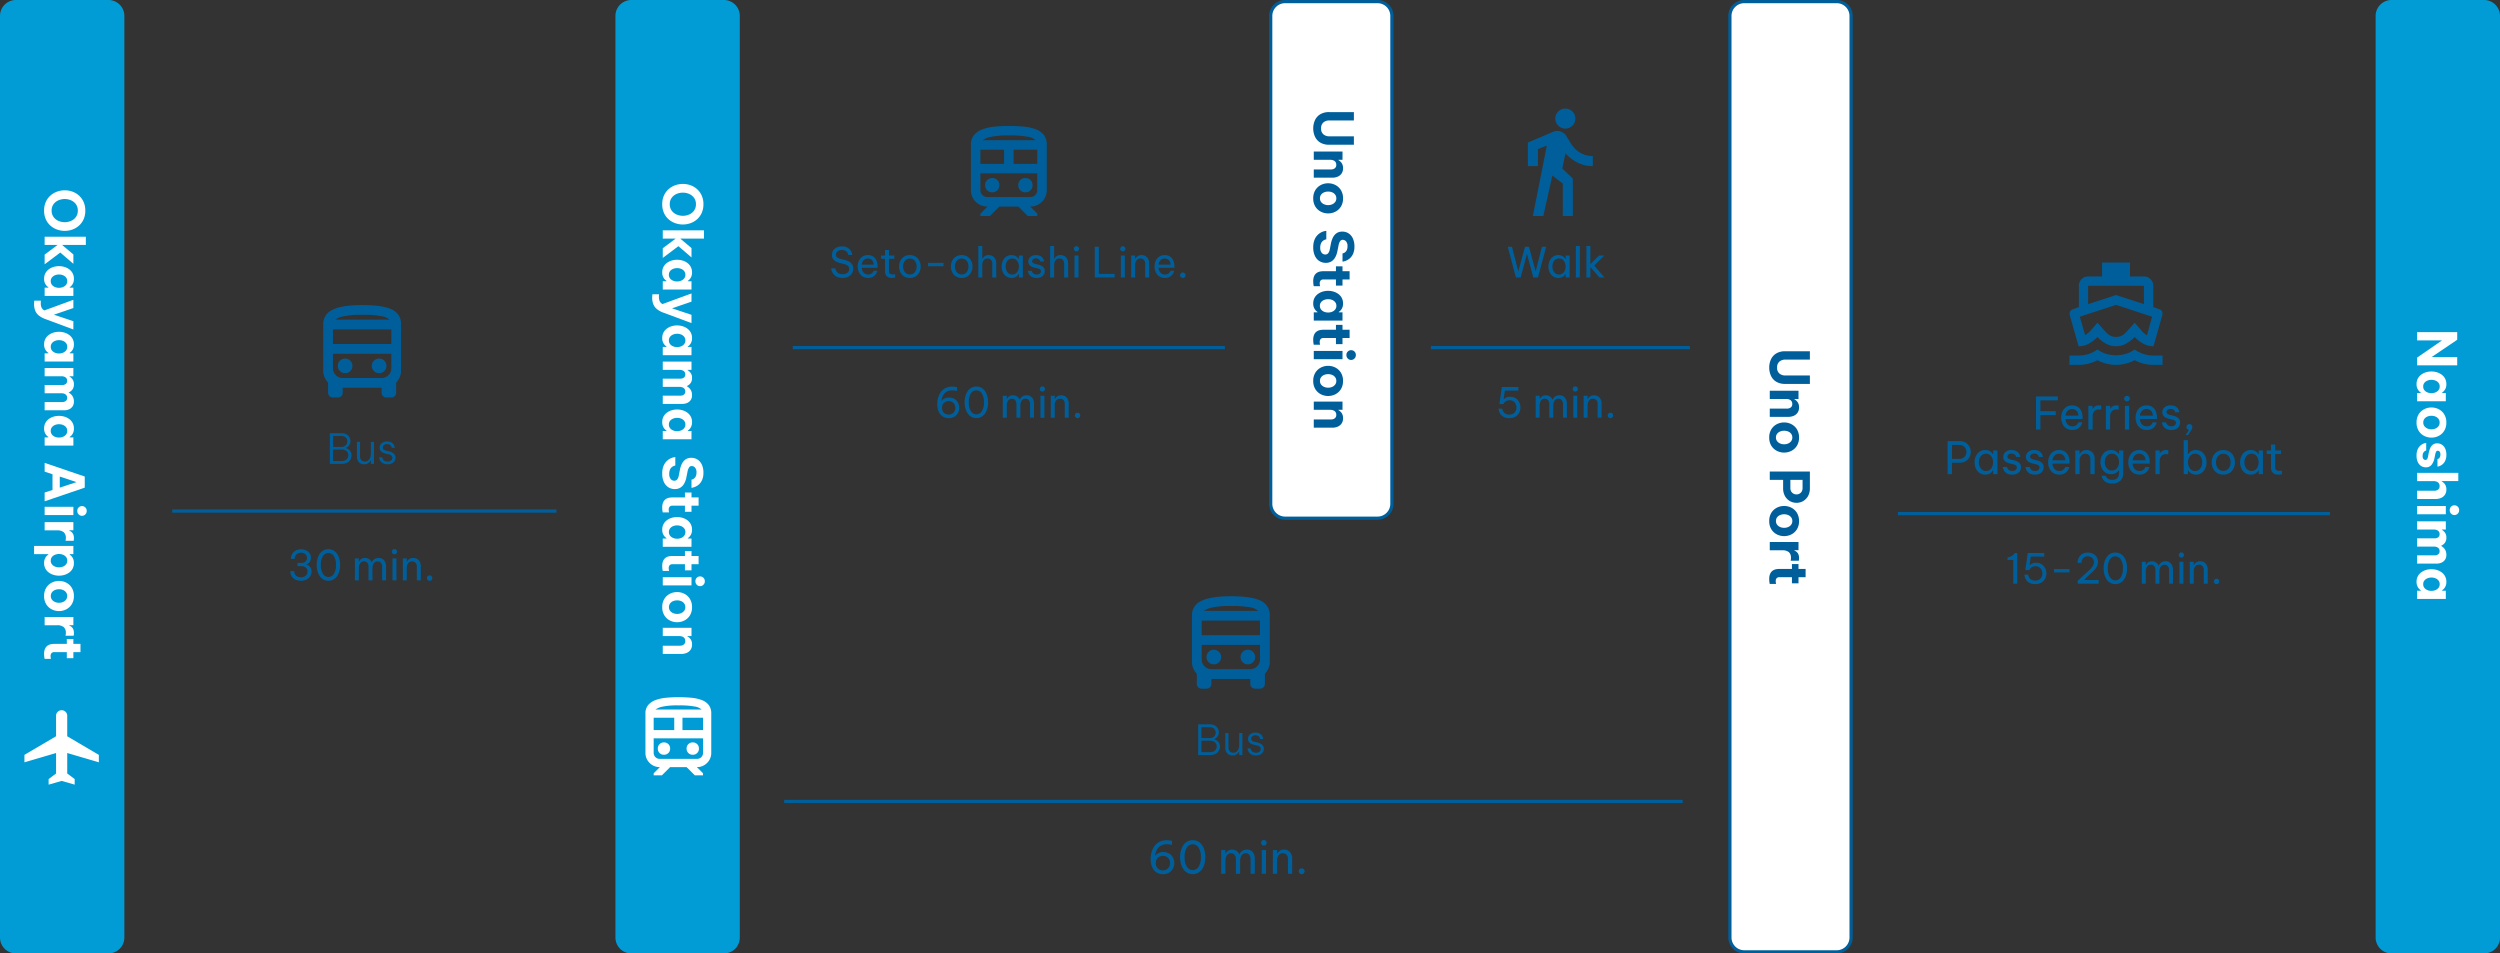
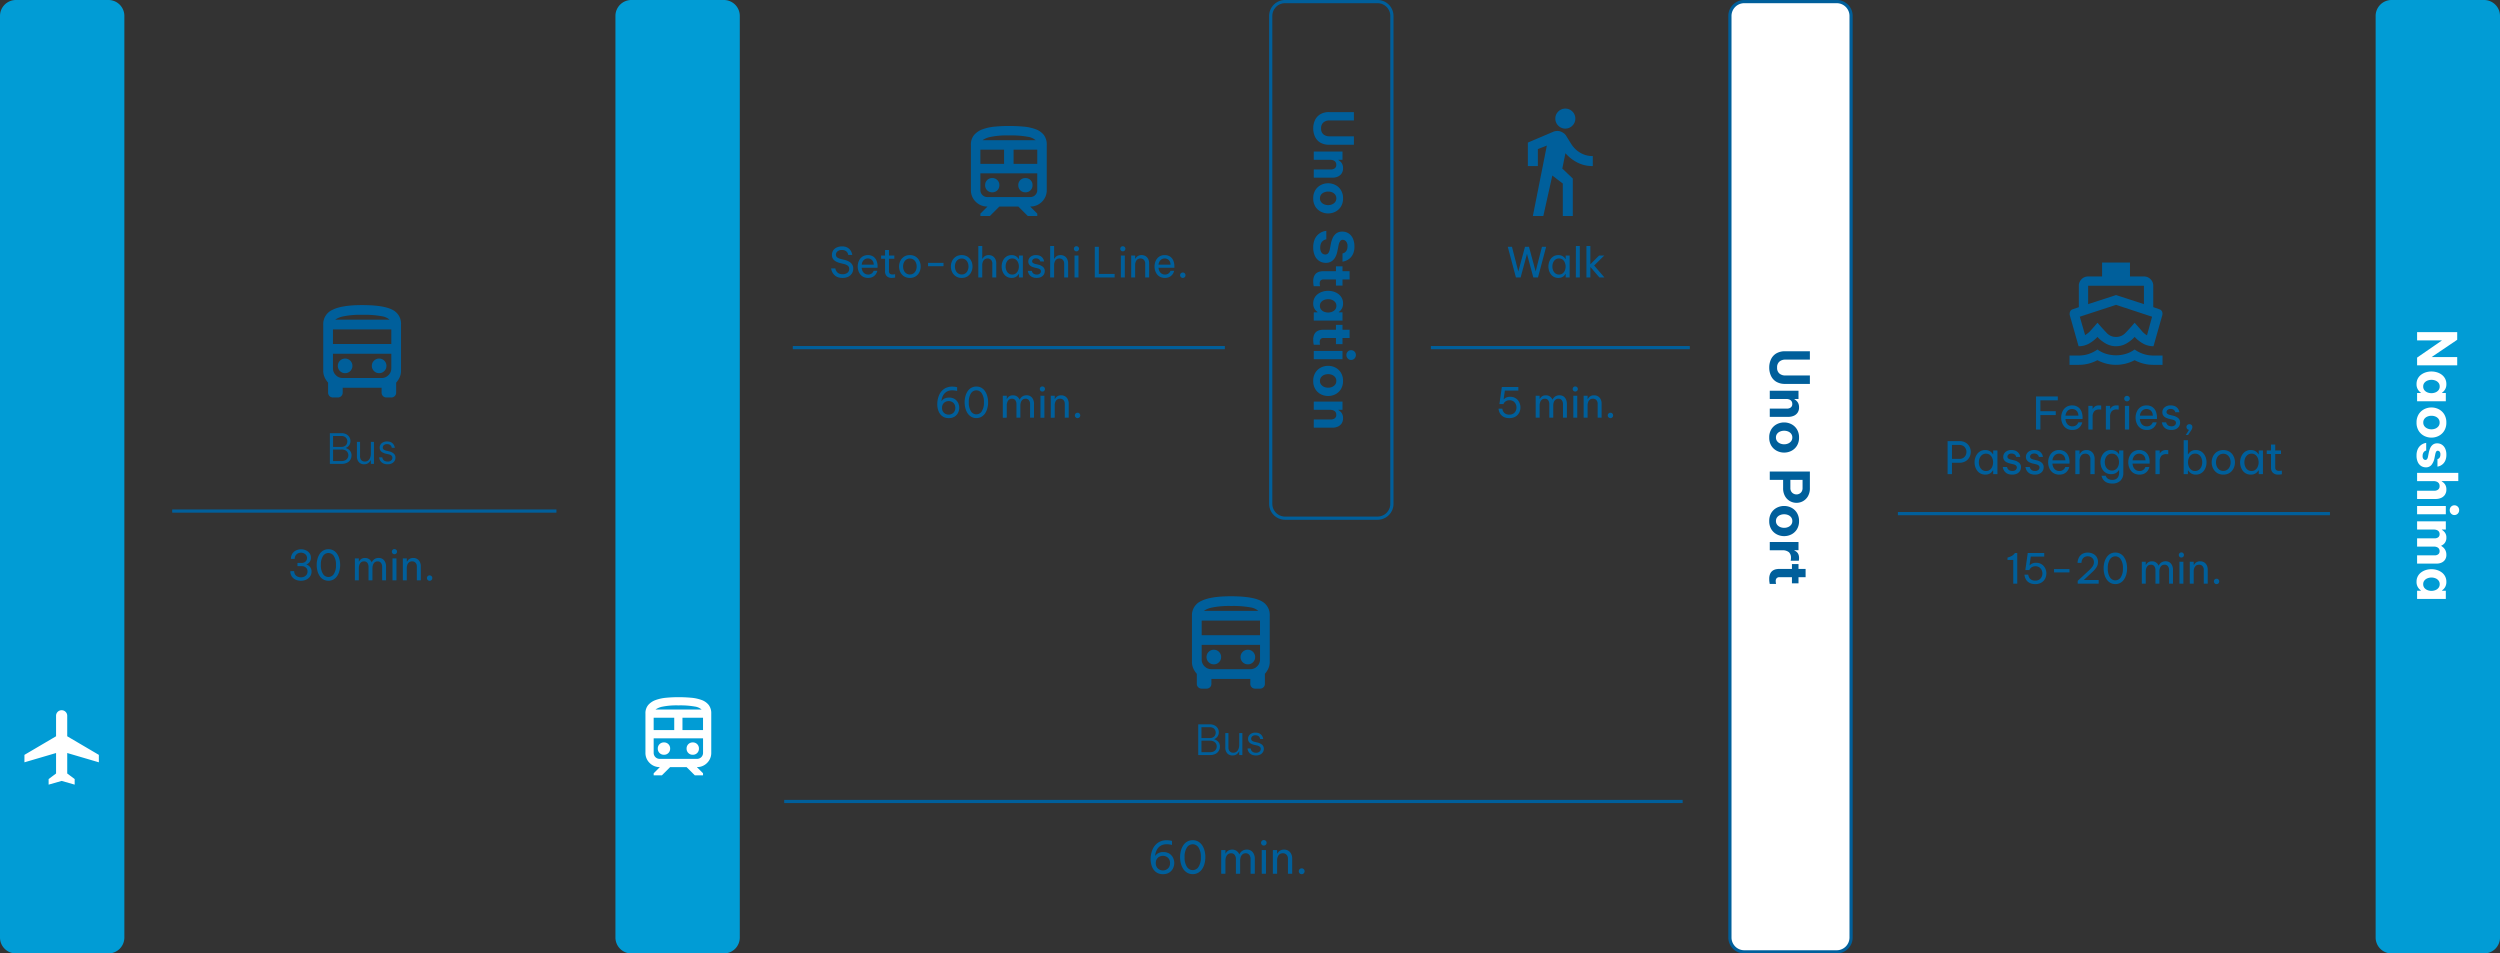
<svg xmlns="http://www.w3.org/2000/svg" width="784" height="299" viewBox="0 0 784 299">
  <rect x="0" y="0" width="784" height="299" fill="#333333" stroke="none" />
  <path d="M375.77 236.779v-9.62h3.64a3.107 3.107 0 011.521.344 2.483 2.483 0 01.956.9 2.272 2.272 0 01.332 1.19 2.322 2.322 0 01-.235 1.086 2.29 2.29 0 01-.565.721 1.88 1.88 0 01-.63.364v.078a2.824 2.824 0 01.826.4 2.275 2.275 0 01.676.737 2.236 2.236 0 01.273 1.144 2.683 2.683 0 01-.319 1.267 2.483 2.483 0 01-1 .995 3.584 3.584 0 01-1.783.394zm3.6-8.736h-2.599v3.419h2.6a2.022 2.022 0 001.066-.253 1.579 1.579 0 00.611-.643 1.808 1.808 0 00.2-.819 1.808 1.808 0 00-.2-.819 1.538 1.538 0 00-.611-.637 2.065 2.065 0 00-1.066-.248zm.066 4.236h-2.665v3.616h2.665a2.456 2.456 0 001.222-.266 1.712 1.712 0 00.689-.683 1.807 1.807 0 00.221-.858 1.794 1.794 0 00-.221-.865 1.725 1.725 0 00-.689-.676 2.456 2.456 0 00-1.222-.268zm7.072 4.63a2.12 2.12 0 01-1.638-.663 2.622 2.622 0 01-.611-1.846v-4.511h.975v4.472a1.786 1.786 0 00.4 1.248 1.421 1.421 0 001.105.442 1.6 1.6 0 001.1-.37 2.127 2.127 0 00.6-.936 3.7 3.7 0 00.189-1.177v-3.679h.975v6.89h-.975v-1.131h-.065a3.325 3.325 0 01-.325.487 2.1 2.1 0 01-.65.539 2.219 2.219 0 01-1.08.235zm7.41 0a3.189 3.189 0 01-1.281-.221 2.294 2.294 0 01-.793-.546 2.216 2.216 0 01-.422-.65 2.879 2.879 0 01-.169-.546l-.039-.221h1l.039.2a1.474 1.474 0 00.2.468 1.4 1.4 0 00.514.468 1.937 1.937 0 00.962.2 1.553 1.553 0 001.053-.338 1.059 1.059 0 00.39-.832.887.887 0 00-.319-.728 2.009 2.009 0 00-.851-.377l-.911-.207a4.39 4.39 0 01-.949-.351 1.872 1.872 0 01-.689-.592 1.556 1.556 0 01-.26-.917 1.779 1.779 0 01.637-1.417 2.467 2.467 0 011.664-.546 2.785 2.785 0 011.138.2 2.084 2.084 0 01.715.5 2.174 2.174 0 01.39.591 2.585 2.585 0 01.162.494l.039.2h-.947l-.045-.175a1.582 1.582 0 00-.182-.4 1.187 1.187 0 00-.442-.4 1.657 1.657 0 00-.826-.175 1.387 1.387 0 00-1.005.325 1.011 1.011 0 00-.332.741.772.772 0 00.292.637 1.982 1.982 0 00.8.351l.923.221a3.283 3.283 0 011.417.683 1.64 1.64 0 01.546 1.306 1.9 1.9 0 01-.293 1.024 2.086 2.086 0 01-.832.747 2.78 2.78 0 01-1.294.283z" fill="#005f9b" />
  <path d="M730.674 161.074H595.183m-211.07-52.058H248.622m279.059 142.328h-281.75m283.993-142.328h-81.205" fill="none" stroke="#005f9b" stroke-width="1" />
  <path d="M632.606 173.427v9.62h-1.248v-7.462l-1.807.013v-.728l.325-.1a5.15 5.15 0 001.111-.481 3.094 3.094 0 00.786-.715l.117-.143zm5.655 9.75a4.032 4.032 0 01-1.4-.214 2.871 2.871 0 01-.949-.552 2.948 2.948 0 01-.585-.715 3.323 3.323 0 01-.312-.715 3.693 3.693 0 01-.124-.553l-.026-.214h1.2l.026.188a2.115 2.115 0 00.136.468 2.059 2.059 0 00.344.559 1.807 1.807 0 00.643.468 2.512 2.512 0 001.047.189 2.227 2.227 0 001.248-.325 2.069 2.069 0 00.741-.832 2.4 2.4 0 00.25-1.067 2.557 2.557 0 00-.247-1.1 2.1 2.1 0 00-.735-.858 2.089 2.089 0 00-1.2-.332 2.145 2.145 0 00-.936.182 1.93 1.93 0 00-.591.416 1.922 1.922 0 00-.306.416l-.091.182h-1.248l.754-5.343h5.174v1.131h-4.225l-.39 2.756h.039a3.373 3.373 0 01.4-.357 2.195 2.195 0 01.631-.325 2.985 2.985 0 01.975-.137 3.09 3.09 0 011.781.487 3.17 3.17 0 011.086 1.248 3.62 3.62 0 01.37 1.606 3.594 3.594 0 01-.214 1.222 3.192 3.192 0 01-.643 1.072 3.129 3.129 0 01-1.079.761 3.786 3.786 0 01-1.544.288zm5.889-3.679v-1.04h4.836v1.04zm7.423 3.549v-.9l2.106-1.95q.884-.819 1.553-1.436a6.371 6.371 0 001.046-1.2 2.328 2.328 0 00.377-1.287 1.691 1.691 0 00-.28-.988 1.855 1.855 0 00-.715-.617 2.021 2.021 0 00-.9-.215 2.118 2.118 0 00-1 .208 1.634 1.634 0 00-.6.514 2.212 2.212 0 00-.3.611 2.384 2.384 0 00-.1.514l-.013.208h-1.222l.013-.234a3.654 3.654 0 01.1-.6 3.825 3.825 0 01.28-.773 2.864 2.864 0 01.552-.774 2.744 2.744 0 01.923-.6 3.625 3.625 0 011.378-.231 3.559 3.559 0 011.554.344 2.865 2.865 0 011.164 1 2.809 2.809 0 01.441 1.606 2.956 2.956 0 01-.436 1.58 6.89 6.89 0 01-1.15 1.384q-.715.676-1.56 1.456l-1.326 1.223h4.68v1.157zm11.804.117a3.122 3.122 0 01-1.586-.4 3.46 3.46 0 01-1.151-1.076 5.2 5.2 0 01-.7-1.579 7.249 7.249 0 01-.24-1.885 7.227 7.227 0 01.241-1.891 5.3 5.3 0 01.7-1.58 3.375 3.375 0 011.15-1.079 3.164 3.164 0 011.586-.39 3.164 3.164 0 011.586.39 3.375 3.375 0 011.15 1.079 5.3 5.3 0 01.7 1.58 7.227 7.227 0 01.24 1.891 7.249 7.249 0 01-.24 1.885 5.2 5.2 0 01-.7 1.579 3.46 3.46 0 01-1.15 1.079 3.122 3.122 0 01-1.586.397zm0-1.17a2 2 0 001.7-.955 4.9 4.9 0 00.669-2.815 4.866 4.866 0 00-.669-2.808 2.007 2.007 0 00-1.7-.949 2.007 2.007 0 00-1.7.949 4.866 4.866 0 00-.669 2.808 4.9 4.9 0 00.672 2.808 2 2 0 001.697.962zm8.294 1.053v-6.89h1.235v1h.052a2.894 2.894 0 01.325-.462 1.949 1.949 0 01.6-.468 2.07 2.07 0 01.968-.2 2.191 2.191 0 011.294.371 2.24 2.24 0 01.786.994h.013a2.727 2.727 0 01.813-.969 2.22 2.22 0 011.372-.4 2.072 2.072 0 011.722.761 3.048 3.048 0 01.6 1.957v4.306h-1.226v-4.238a1.984 1.984 0 00-.364-1.241 1.247 1.247 0 00-1.053-.475 1.366 1.366 0 00-.956.325 1.831 1.831 0 00-.514.806 3.1 3.1 0 00-.156.962v3.861h-1.234v-4.238a2.01 2.01 0 00-.358-1.241 1.243 1.243 0 00-1.059-.475 1.366 1.366 0 00-.956.325 1.828 1.828 0 00-.513.813 3.125 3.125 0 00-.156.956v3.86zm12.415-8.2a.772.772 0 01-.578-.234.774.774 0 01-.228-.566.79.79 0 01.228-.572.772.772 0 01.578-.234.778.778 0 01.572.234.778.778 0 01.234.572.763.763 0 01-.234.559.778.778 0 01-.572.241zm-.611 8.2v-6.89h1.235v6.89zm3.237 0v-6.89h1.235v1h.078a4.135 4.135 0 01.306-.429 1.913 1.913 0 01.618-.488 2.143 2.143 0 011.014-.214 2.32 2.32 0 011.287.345 2.226 2.226 0 01.813.93 3.007 3.007 0 01.28 1.313v4.433h-1.237v-4.355a1.714 1.714 0 00-.384-1.145 1.372 1.372 0 00-1.111-.455 1.469 1.469 0 00-.949.293 1.73 1.73 0 00-.54.767 2.881 2.881 0 00-.175 1.008v3.887zm8.4.13a.8.8 0 01-.6-.253.832.832 0 01-.24-.591.826.826 0 01.24-.6.809.809 0 01.6-.247.809.809 0 01.6.247.826.826 0 01.24.6.826.826 0 01-.24.6.809.809 0 01-.602.244zM473.336 131.12a4.032 4.032 0 01-1.4-.214 2.871 2.871 0 01-.949-.552 2.948 2.948 0 01-.585-.715 3.323 3.323 0 01-.312-.715 3.693 3.693 0 01-.124-.553l-.026-.214h1.2l.026.188a2.115 2.115 0 00.136.468 2.059 2.059 0 00.344.559 1.807 1.807 0 00.644.468 2.512 2.512 0 001.047.189 2.227 2.227 0 001.248-.325 2.069 2.069 0 00.741-.832 2.4 2.4 0 00.247-1.066 2.557 2.557 0 00-.247-1.1 2.1 2.1 0 00-.734-.858 2.089 2.089 0 00-1.2-.332 2.145 2.145 0 00-.936.182 1.93 1.93 0 00-.591.416 1.922 1.922 0 00-.306.416l-.091.182h-1.248l.754-5.343h5.174v1.131h-4.225l-.39 2.756h.039a3.373 3.373 0 01.4-.357 2.195 2.195 0 01.63-.325 2.985 2.985 0 01.975-.137 3.09 3.09 0 011.781.487 3.17 3.17 0 011.086 1.248 3.62 3.62 0 01.37 1.606A3.594 3.594 0 01476.6 129a3.192 3.192 0 01-.644 1.072 3.129 3.129 0 01-1.079.761 3.786 3.786 0 01-1.541.287zm8.255-.13v-6.89h1.235v1h.052a2.894 2.894 0 01.322-.461 1.949 1.949 0 01.6-.468 2.07 2.07 0 01.968-.2 2.191 2.191 0 011.294.371 2.24 2.24 0 01.786.994h.013a2.727 2.727 0 01.813-.969 2.22 2.22 0 011.371-.4 2.072 2.072 0 011.722.761 3.048 3.048 0 01.613 1.962v4.3h-1.235v-4.238a1.984 1.984 0 00-.364-1.241 1.247 1.247 0 00-1.053-.475 1.366 1.366 0 00-.956.325 1.831 1.831 0 00-.514.806 3.1 3.1 0 00-.158.962v3.861h-1.232v-4.238a2.01 2.01 0 00-.358-1.241 1.243 1.243 0 00-1.059-.475 1.366 1.366 0 00-.956.325 1.828 1.828 0 00-.513.813 3.125 3.125 0 00-.156.956v3.86zm12.415-8.2a.772.772 0 01-.579-.234.774.774 0 01-.227-.566.79.79 0 01.227-.572.772.772 0 01.579-.228.778.778 0 01.572.234.778.778 0 01.234.566.763.763 0 01-.234.559.778.778 0 01-.572.241zm-.606 8.2v-6.89h1.23v6.89zm3.232 0v-6.89h1.235v1h.078a4.135 4.135 0 01.306-.429 1.913 1.913 0 01.618-.488 2.143 2.143 0 011.014-.214 2.32 2.32 0 011.287.345 2.226 2.226 0 01.813.93 3.007 3.007 0 01.28 1.313v4.433h-1.237v-4.355a1.714 1.714 0 00-.384-1.145 1.372 1.372 0 00-1.111-.455 1.469 1.469 0 00-.949.293 1.73 1.73 0 00-.54.767 2.881 2.881 0 00-.175 1.008v3.887zm8.4.13a.8.8 0 01-.6-.253.832.832 0 01-.24-.591.826.826 0 01.24-.6.809.809 0 01.6-.247.809.809 0 01.6.247.826.826 0 01.24.6.826.826 0 01-.24.6.809.809 0 01-.602.244zm-207.502 0a3.467 3.467 0 01-1.606-.351 3.113 3.113 0 01-1.124-.968 4.351 4.351 0 01-.656-1.411 6.346 6.346 0 01-.215-1.664 7.432 7.432 0 01.156-1.482 6.675 6.675 0 01.487-1.482 4.571 4.571 0 01.884-1.281 4.122 4.122 0 011.339-.9 4.63 4.63 0 011.84-.338 5.835 5.835 0 01.76.045 5.155 5.155 0 01.552.1l.208.052v1.17l-.234-.052q-.234-.052-.591-.1a5.709 5.709 0 00-.722-.045 3.462 3.462 0 00-1.359.24 2.855 2.855 0 00-.949.637 3.386 3.386 0 00-.611.858 4.213 4.213 0 00-.331.91 4.256 4.256 0 00-.117.773 2.433 2.433 0 01.364-.429 2.549 2.549 0 01.767-.494 3.1 3.1 0 011.261-.221 3.155 3.155 0 011.768.462 2.974 2.974 0 011.059 1.189 3.436 3.436 0 01.358 1.534 3.507 3.507 0 01-.364 1.553 3.019 3.019 0 01-1.087 1.22 3.293 3.293 0 01-1.837.475zm-.026-1.092a2.221 2.221 0 00.995-.234 1.939 1.939 0 00.78-.709 2.131 2.131 0 00.306-1.176 2.156 2.156 0 00-.306-1.19 1.939 1.939 0 00-.78-.708 2.221 2.221 0 00-.995-.234 2.221 2.221 0 00-.994.234 1.939 1.939 0 00-.78.708 2.156 2.156 0 00-.306 1.19 2.131 2.131 0 00.305 1.181 1.939 1.939 0 00.78.709 2.221 2.221 0 00.995.229zm8.684 1.079a3.122 3.122 0 01-1.586-.4 3.46 3.46 0 01-1.151-1.079 5.2 5.2 0 01-.7-1.579 7.249 7.249 0 01-.24-1.885 7.227 7.227 0 01.24-1.891 5.3 5.3 0 01.7-1.58 3.375 3.375 0 011.151-1.079 3.164 3.164 0 011.586-.39 3.164 3.164 0 011.586.39 3.375 3.375 0 011.15 1.082 5.3 5.3 0 01.7 1.58 7.227 7.227 0 01.243 1.891 7.249 7.249 0 01-.24 1.885 5.2 5.2 0 01-.7 1.579 3.46 3.46 0 01-1.153 1.079 3.122 3.122 0 01-1.586.397zm0-1.17a2 2 0 001.7-.955 4.9 4.9 0 00.669-2.815 4.866 4.866 0 00-.669-2.808 2.007 2.007 0 00-1.7-.949 2.007 2.007 0 00-1.7.949 4.866 4.866 0 00-.67 2.808 4.9 4.9 0 00.67 2.808 2 2 0 001.7.962zm8.294 1.053v-6.89h1.235v1h.05a2.894 2.894 0 01.325-.462 1.949 1.949 0 01.6-.468 2.07 2.07 0 01.968-.2 2.191 2.191 0 011.294.371 2.24 2.24 0 01.786.994h.013a2.727 2.727 0 01.812-.969 2.22 2.22 0 011.371-.4 2.072 2.072 0 011.731.764 3.048 3.048 0 01.6 1.96v4.3h-1.231v-4.238a1.984 1.984 0 00-.369-1.241 1.247 1.247 0 00-1.053-.475 1.366 1.366 0 00-.956.325 1.831 1.831 0 00-.514.806 3.1 3.1 0 00-.156.962v3.861h-1.229v-4.238a2.01 2.01 0 00-.358-1.241 1.243 1.243 0 00-1.059-.475 1.366 1.366 0 00-.955.325 1.828 1.828 0 00-.513.813 3.125 3.125 0 00-.156.956v3.86zm12.415-8.2a.772.772 0 01-.578-.234.774.774 0 01-.228-.566.79.79 0 01.227-.572.772.772 0 01.579-.228.778.778 0 01.572.234.778.778 0 01.234.566.763.763 0 01-.234.559.778.778 0 01-.572.241zm-.611 8.2v-6.89h1.235v6.89zm3.237 0v-6.89h1.235v1h.078a4.135 4.135 0 01.306-.429 1.913 1.913 0 01.618-.488 2.143 2.143 0 011.014-.214 2.32 2.32 0 011.287.345 2.226 2.226 0 01.813.93 3.008 3.008 0 01.279 1.313v4.433h-1.236v-4.355a1.714 1.714 0 00-.383-1.145 1.372 1.372 0 00-1.111-.455 1.469 1.469 0 00-.949.293 1.73 1.73 0 00-.54.767 2.881 2.881 0 00-.175 1.008v3.887zm8.4.13a.8.8 0 01-.6-.253.832.832 0 01-.24-.591.826.826 0 01.24-.6.809.809 0 01.6-.247.809.809 0 01.6.247.826.826 0 01.241.6.826.826 0 01-.241.6.809.809 0 01-.602.244zm26.791 143.02a3.733 3.733 0 01-1.729-.378 3.353 3.353 0 01-1.211-1.043 4.686 4.686 0 01-.707-1.519 6.834 6.834 0 01-.231-1.792 8 8 0 01.164-1.596 7.188 7.188 0 01.525-1.6 4.922 4.922 0 01.952-1.379 4.439 4.439 0 011.442-.973 4.986 4.986 0 011.981-.36 6.284 6.284 0 01.819.049 5.552 5.552 0 01.595.1l.224.056v1.26l-.252-.056q-.252-.056-.637-.105a6.148 6.148 0 00-.777-.049 3.728 3.728 0 00-1.463.259 3.074 3.074 0 00-1.022.686 3.647 3.647 0 00-.658.924 4.538 4.538 0 00-.357.98 4.583 4.583 0 00-.126.833 2.62 2.62 0 01.392-.462 2.745 2.745 0 01.826-.532 3.342 3.342 0 011.358-.238 3.4 3.4 0 011.9.5 3.2 3.2 0 011.141 1.281 3.7 3.7 0 01.385 1.652 3.777 3.777 0 01-.392 1.673 3.251 3.251 0 01-1.168 1.318 3.546 3.546 0 01-1.974.511zm-.028-1.176a2.392 2.392 0 001.071-.252 2.089 2.089 0 00.84-.763 2.3 2.3 0 00.329-1.267 2.322 2.322 0 00-.326-1.282 2.089 2.089 0 00-.84-.763 2.392 2.392 0 00-1.071-.252 2.392 2.392 0 00-1.071.252 2.089 2.089 0 00-.84.763 2.322 2.322 0 00-.329 1.281 2.3 2.3 0 00.329 1.267 2.089 2.089 0 00.84.763 2.392 2.392 0 001.068.253zm9.352 1.162a3.363 3.363 0 01-1.708-.426 3.727 3.727 0 01-1.239-1.162 5.6 5.6 0 01-.756-1.7 7.807 7.807 0 01-.259-2.03 7.783 7.783 0 01.259-2.037 5.7 5.7 0 01.756-1.7 3.634 3.634 0 011.239-1.162 3.407 3.407 0 011.708-.42 3.407 3.407 0 011.708.42 3.634 3.634 0 011.239 1.159 5.7 5.7 0 01.756 1.7 7.783 7.783 0 01.259 2.038 7.807 7.807 0 01-.259 2.03 5.6 5.6 0 01-.756 1.7 3.727 3.727 0 01-1.239 1.164 3.363 3.363 0 01-1.708.426zm0-1.26a2.158 2.158 0 001.827-1.029 5.275 5.275 0 00.721-3.031 5.24 5.24 0 00-.721-3.024 2.161 2.161 0 00-1.827-1.022 2.161 2.161 0 00-1.827 1.022 5.24 5.24 0 00-.721 3.024 5.281 5.281 0 00.721 3.024 2.155 2.155 0 001.827 1.036zM382.97 274v-7.42h1.33v1.078h.056a3.117 3.117 0 01.35-.5 2.1 2.1 0 01.651-.5 2.23 2.23 0 011.043-.218 2.36 2.36 0 011.393.4 2.412 2.412 0 01.847 1.07h.014a2.937 2.937 0 01.875-1.043 2.391 2.391 0 011.477-.427 2.232 2.232 0 011.855.819 3.283 3.283 0 01.651 2.107V274h-1.33v-4.564a2.137 2.137 0 00-.392-1.336 1.343 1.343 0 00-1.134-.511 1.471 1.471 0 00-1.029.35 1.972 1.972 0 00-.553.868 3.341 3.341 0 00-.168 1.036V274h-1.33v-4.564a2.165 2.165 0 00-.385-1.336 1.339 1.339 0 00-1.141-.512 1.471 1.471 0 00-1.029.35 1.969 1.969 0 00-.553.875 3.365 3.365 0 00-.168 1.029V274zm13.37-8.834a.832.832 0 01-.623-.252.833.833 0 01-.245-.6.85.85 0 01.245-.616.832.832 0 01.623-.252.838.838 0 01.616.252.838.838 0 01.252.616.822.822 0 01-.252.6.838.838 0 01-.616.252zm-.658 8.834v-7.42h1.33V274zm3.486 0v-7.42h1.332v1.078h.084a4.453 4.453 0 01.329-.462 2.06 2.06 0 01.665-.525 2.308 2.308 0 011.092-.231 2.5 2.5 0 011.386.371 2.4 2.4 0 01.875 1 3.239 3.239 0 01.3 1.414V274H403.9v-4.69a1.846 1.846 0 00-.413-1.232 1.478 1.478 0 00-1.2-.49 1.582 1.582 0 00-1.022.315 1.863 1.863 0 00-.581.826 3.1 3.1 0 00-.184 1.085V274zm9.044.14a.86.86 0 01-.651-.273.9.9 0 01-.261-.637.889.889 0 01.259-.644.871.871 0 01.651-.266.871.871 0 01.651.266.889.889 0 01.259.644.889.889 0 01-.259.644.871.871 0 01-.649.266zM638.5 134.695v-10.36h6.832v1.2h-5.46v3.42h4.816v1.2h-4.816v4.54zm11.4.14a3.515 3.515 0 01-1.575-.329 3.05 3.05 0 01-1.092-.889 3.954 3.954 0 01-.637-1.239 4.688 4.688 0 01-.21-1.393 4.861 4.861 0 01.2-1.386 3.828 3.828 0 01.63-1.246 3.084 3.084 0 011.078-.889 3.392 3.392 0 011.546-.329 3.218 3.218 0 011.68.434 2.983 2.983 0 011.148 1.288 4.839 4.839 0 01.42 2.138v.4h-5.362a3.041 3.041 0 00.3 1.155 2.1 2.1 0 00.735.84 2.008 2.008 0 001.139.311 1.988 1.988 0 00.931-.189 1.855 1.855 0 00.567-.441 1.78 1.78 0 00.287-.441l.077-.189H653l-.07.245a3.326 3.326 0 01-.252.6 3.016 3.016 0 01-.532.707 2.9 2.9 0 01-.9.6 3.318 3.318 0 01-1.346.242zm-2.16-4.48h4.046a2.413 2.413 0 00-.308-1.183 1.808 1.808 0 00-.714-.679 1.986 1.986 0 00-.924-.224 1.939 1.939 0 00-1.442.567 2.441 2.441 0 00-.658 1.519zm7.168 4.34v-7.42h1.33v.92h.056a2.285 2.285 0 01.7-.742 2.256 2.256 0 011.306-.318 4.1 4.1 0 01.434.021l.2.021v1.274l-.217-.021q-.217-.021-.455-.021a1.958 1.958 0 00-1.491.553 2.558 2.558 0 00-.525 1.8v3.933zm5.492 0v-7.42h1.33v.92h.056a2.285 2.285 0 01.7-.742 2.256 2.256 0 011.3-.322 4.1 4.1 0 01.434.021l.2.021v1.274l-.22-.017q-.22-.021-.458-.021a1.958 1.958 0 00-1.491.553 2.558 2.558 0 00-.525 1.8v3.933zm6.632-8.834a.832.832 0 01-.623-.252.833.833 0 01-.245-.6.85.85 0 01.245-.616.832.832 0 01.623-.252.838.838 0 01.616.252.838.838 0 01.252.616.822.822 0 01-.252.6.838.838 0 01-.616.252zm-.658 8.834v-7.42h1.326v7.42zm6.86.14a3.515 3.515 0 01-1.575-.329 3.05 3.05 0 01-1.092-.889 3.953 3.953 0 01-.637-1.239 4.688 4.688 0 01-.21-1.393 4.861 4.861 0 01.2-1.386 3.828 3.828 0 01.63-1.246 3.084 3.084 0 011.078-.889 3.392 3.392 0 011.547-.329 3.218 3.218 0 011.68.434 2.983 2.983 0 011.148 1.288 4.839 4.839 0 01.42 2.142v.396h-5.359a3.041 3.041 0 00.3 1.155 2.1 2.1 0 00.735.84 2.008 2.008 0 001.134.315 1.988 1.988 0 00.931-.189 1.855 1.855 0 00.567-.441 1.78 1.78 0 00.287-.441l.077-.189h1.246l-.07.245a3.326 3.326 0 01-.252.6 3.016 3.016 0 01-.532.707 2.9 2.9 0 01-.9.6 3.318 3.318 0 01-1.353.238zm-2.156-4.48h4.046a2.413 2.413 0 00-.308-1.183 1.808 1.808 0 00-.716-.677 1.986 1.986 0 00-.924-.224 1.939 1.939 0 00-1.442.567 2.441 2.441 0 00-.656 1.517zm9.884 4.48a3.581 3.581 0 01-1.407-.24 2.472 2.472 0 01-.875-.6 2.644 2.644 0 01-.476-.714 2.807 2.807 0 01-.2-.6l-.042-.238h1.348l.049.189a1.514 1.514 0 00.21.434 1.385 1.385 0 00.5.434 1.9 1.9 0 00.917.189 1.513 1.513 0 001.022-.315.988.988 0 00.364-.777.793.793 0 00-.287-.644 2 2 0 00-.819-.364l-1.008-.238a5.385 5.385 0 01-1.05-.378 2.087 2.087 0 01-.791-.651 1.7 1.7 0 01-.3-1.029 1.959 1.959 0 01.714-1.561 2.77 2.77 0 011.869-.597 3.238 3.238 0 011.274.217 2.362 2.362 0 01.805.539 2.442 2.442 0 01.448.644 2.509 2.509 0 01.189.539l.042.217h-1.292l-.042-.161a1.136 1.136 0 00-.189-.364 1.306 1.306 0 00-.441-.364 1.634 1.634 0 00-.784-.161 1.341 1.341 0 00-.98.308.936.936 0 00-.308.672.678.678 0 00.287.567 2.02 2.02 0 00.749.329l1.022.238a3.824 3.824 0 011.575.735 1.784 1.784 0 01.623 1.463 2.142 2.142 0 01-.322 1.142 2.262 2.262 0 01-.924.833 3.2 3.2 0 01-1.47.307zm4.508 1.582l1.008-1.622a.839.839 0 01-.567-.28.878.878 0 01-.231-.62.8.8 0 01.28-.644.947.947 0 01.63-.238.977.977 0 01.665.238.844.844 0 01.273.672 1.8 1.8 0 01-.3.9q-.3.5-.959 1.456l-.1.14zm-74.704 12.278v-10.36h3.7a3.7 3.7 0 011.981.49 3.192 3.192 0 011.186 1.27 3.5 3.5 0 01.4 1.617 3.524 3.524 0 01-.4 1.631 3.24 3.24 0 01-1.19 1.274 3.659 3.659 0 01-1.981.5h-2.324v3.578zm3.7-9.156h-2.324v4.368h2.324a2.2 2.2 0 001.232-.322 2.061 2.061 0 00.735-.819 2.33 2.33 0 00.245-1.043 2.373 2.373 0 00-.245-1.05 2 2 0 00-.735-.819 2.236 2.236 0 00-1.236-.315zm8.12 1.6a2.753 2.753 0 011.176.224 2.626 2.626 0 01.77.525 2.955 2.955 0 01.448.567h.084v-1.18h1.33v7.42h-1.33v-1.176h-.084a3.126 3.126 0 01-.448.574 2.459 2.459 0 01-.77.525 2.831 2.831 0 01-1.176.217 3.132 3.132 0 01-1.47-.329 3.1 3.1 0 01-1.05-.882 3.934 3.934 0 01-.63-1.239 4.757 4.757 0 01-.21-1.4 4.757 4.757 0 01.21-1.4 3.934 3.934 0 01.63-1.239 3.1 3.1 0 011.05-.882 3.132 3.132 0 011.466-.329zm.224 1.134a1.945 1.945 0 00-1.246.4 2.4 2.4 0 00-.749 1.015 3.49 3.49 0 00-.245 1.3 3.508 3.508 0 00.245 1.3 2.394 2.394 0 00.749 1.022 1.945 1.945 0 001.246.4 1.916 1.916 0 001.239-.4 2.418 2.418 0 00.742-1.022 3.508 3.508 0 00.245-1.3 3.49 3.49 0 00-.245-1.3 2.425 2.425 0 00-.742-1.015 1.916 1.916 0 00-1.243-.404zm8.26 6.566a3.581 3.581 0 01-1.407-.238 2.472 2.472 0 01-.875-.6 2.644 2.644 0 01-.476-.714 2.807 2.807 0 01-.2-.6l-.042-.238h1.344l.049.189a1.514 1.514 0 00.21.434 1.385 1.385 0 00.5.434 1.9 1.9 0 00.917.189 1.513 1.513 0 001.022-.315.988.988 0 00.364-.777.793.793 0 00-.287-.644 2 2 0 00-.819-.364l-1.008-.238a5.385 5.385 0 01-1.05-.378 2.087 2.087 0 01-.791-.651 1.7 1.7 0 01-.3-1.029 1.959 1.959 0 01.714-1.561 2.77 2.77 0 011.865-.603 3.238 3.238 0 011.274.217 2.362 2.362 0 01.8.539 2.442 2.442 0 01.448.644 2.509 2.509 0 01.189.539l.042.217h-1.283l-.042-.161a1.136 1.136 0 00-.189-.364 1.306 1.306 0 00-.441-.364 1.634 1.634 0 00-.784-.161 1.341 1.341 0 00-.98.308.936.936 0 00-.308.672.678.678 0 00.287.567 2.02 2.02 0 00.749.329l1.022.238a3.824 3.824 0 011.575.735 1.784 1.784 0 01.623 1.463 2.142 2.142 0 01-.322 1.142 2.262 2.262 0 01-.924.833 3.2 3.2 0 01-1.47.307zm7.112 0a3.581 3.581 0 01-1.407-.238 2.472 2.472 0 01-.875-.6 2.644 2.644 0 01-.476-.714 2.807 2.807 0 01-.2-.6l-.042-.238h1.344l.049.189a1.514 1.514 0 00.21.434 1.385 1.385 0 00.5.434 1.9 1.9 0 00.917.189 1.513 1.513 0 001.022-.315.988.988 0 00.364-.777.793.793 0 00-.287-.644 2 2 0 00-.819-.364l-1.008-.238a5.385 5.385 0 01-1.05-.378 2.087 2.087 0 01-.791-.651 1.7 1.7 0 01-.3-1.029 1.959 1.959 0 01.714-1.561 2.77 2.77 0 011.862-.609 3.238 3.238 0 011.274.217 2.362 2.362 0 01.805.539 2.442 2.442 0 01.448.644 2.509 2.509 0 01.189.539l.042.217h-1.288l-.042-.161a1.136 1.136 0 00-.189-.364 1.306 1.306 0 00-.441-.364 1.634 1.634 0 00-.784-.161 1.341 1.341 0 00-.98.308.936.936 0 00-.308.672.678.678 0 00.287.567 2.02 2.02 0 00.749.329l1.022.238a3.824 3.824 0 011.575.735 1.784 1.784 0 01.623 1.463 2.142 2.142 0 01-.319 1.148 2.262 2.262 0 01-.924.833 3.2 3.2 0 01-1.47.307zm7.63 0a3.515 3.515 0 01-1.575-.329 3.05 3.05 0 01-1.092-.889 3.954 3.954 0 01-.637-1.239 4.688 4.688 0 01-.21-1.393 4.861 4.861 0 01.202-1.394 3.828 3.828 0 01.63-1.246 3.083 3.083 0 011.07-.885 3.392 3.392 0 011.547-.329 3.218 3.218 0 011.68.434 2.983 2.983 0 011.153 1.288 4.839 4.839 0 01.42 2.138v.4h-5.362a3.041 3.041 0 00.3 1.155 2.1 2.1 0 00.735.84 2.008 2.008 0 001.134.315 1.988 1.988 0 00.931-.189 1.855 1.855 0 00.567-.441 1.78 1.78 0 00.287-.441l.077-.189h1.246l-.07.245a3.326 3.326 0 01-.252.6 3.016 3.016 0 01-.532.707 2.9 2.9 0 01-.9.6 3.318 3.318 0 01-1.353.238zm-2.156-4.48h4.044a2.413 2.413 0 00-.308-1.183 1.808 1.808 0 00-.714-.679 1.986 1.986 0 00-.924-.224 1.939 1.939 0 00-1.442.567 2.441 2.441 0 00-.66 1.515zm7.164 4.336v-7.42h1.33v1.078h.084a4.453 4.453 0 01.329-.462 2.06 2.06 0 01.665-.525 2.308 2.308 0 011.092-.231 2.5 2.5 0 011.386.371 2.4 2.4 0 01.875 1 3.239 3.239 0 01.3 1.414v4.775h-1.33v-4.69a1.846 1.846 0 00-.413-1.232 1.478 1.478 0 00-1.2-.49 1.581 1.581 0 00-1.018.312 1.863 1.863 0 00-.581.826 3.1 3.1 0 00-.189 1.085v4.189zm11.592 2.94a4.194 4.194 0 01-1.54-.245 2.88 2.88 0 01-.987-.616 2.888 2.888 0 01-.553-.735 2.855 2.855 0 01-.238-.609l-.056-.245h1.33l.07.2a1.62 1.62 0 00.273.448 1.736 1.736 0 00.609.448 2.54 2.54 0 001.092.2 2.237 2.237 0 001.274-.315 1.778 1.778 0 00.665-.819 2.821 2.821 0 00.2-1.064v-.854h-.07a2.84 2.84 0 01-.441.539 2.585 2.585 0 01-.791.518 2.97 2.97 0 01-1.201.209 3.188 3.188 0 01-1.47-.322 3 3 0 01-1.043-.868 3.96 3.96 0 01-.623-1.218 4.587 4.587 0 010-2.744 3.96 3.96 0 01.623-1.218 3 3 0 011.043-.868 3.188 3.188 0 011.47-.322 2.97 2.97 0 011.2.217 2.662 2.662 0 01.791.511 2.481 2.481 0 01.441.546h.07v-1.134h1.33v6.986a3.344 3.344 0 01-.9 2.464 3.459 3.459 0 01-2.568.91zm-.112-4.074a1.963 1.963 0 001.239-.385 2.339 2.339 0 00.742-.987 3.347 3.347 0 00.245-1.274 3.4 3.4 0 00-.245-1.281 2.283 2.283 0 00-.742-.987 1.987 1.987 0 00-1.239-.378 2.018 2.018 0 00-1.246.378 2.262 2.262 0 00-.749.987 3.4 3.4 0 00-.245 1.281 3.347 3.347 0 00.24 1.274 2.316 2.316 0 00.749.987 1.992 1.992 0 001.251.385zm8.638 1.274a3.515 3.515 0 01-1.575-.329 3.05 3.05 0 01-1.092-.889 3.954 3.954 0 01-.637-1.239 4.688 4.688 0 01-.21-1.393 4.861 4.861 0 01.2-1.386 3.828 3.828 0 01.63-1.246 3.084 3.084 0 011.078-.889 3.392 3.392 0 011.55-.329 3.218 3.218 0 011.68.434 2.983 2.983 0 011.148 1.288 4.839 4.839 0 01.42 2.142v.396h-5.362a3.041 3.041 0 00.3 1.155 2.1 2.1 0 00.735.84 2.008 2.008 0 001.134.315 1.988 1.988 0 00.931-.189 1.855 1.855 0 00.567-.441 1.78 1.78 0 00.287-.441l.077-.189h1.246l-.07.245a3.326 3.326 0 01-.252.6 3.016 3.016 0 01-.532.707 2.9 2.9 0 01-.9.6 3.318 3.318 0 01-1.353.238zm-2.156-4.48h4.046a2.413 2.413 0 00-.308-1.183 1.808 1.808 0 00-.714-.677 1.986 1.986 0 00-.924-.224 1.939 1.939 0 00-1.442.567 2.441 2.441 0 00-.658 1.517zm7.168 4.34v-7.42h1.33v.92h.056a2.285 2.285 0 01.7-.742 2.256 2.256 0 011.3-.322 4.1 4.1 0 01.434.021l.2.021v1.278l-.217-.021q-.217-.021-.455-.021a1.958 1.958 0 00-1.491.553 2.558 2.558 0 00-.525 1.8v3.933zm12.656.14a2.753 2.753 0 01-1.176-.224 2.458 2.458 0 01-.763-.532 4.54 4.54 0 01-.455-.56h-.084v1.176H684.8v-10.64h1.33v4.4h.084a3.981 3.981 0 01.455-.574 2.371 2.371 0 01.763-.525 2.831 2.831 0 011.176-.217 3.036 3.036 0 012.52 1.211 3.934 3.934 0 01.63 1.239 4.772 4.772 0 010 2.8 3.934 3.934 0 01-.63 1.239 3.036 3.036 0 01-2.52 1.211zm-.224-1.134a1.938 1.938 0 001.253-.4 2.418 2.418 0 00.742-1.022 3.564 3.564 0 000-2.6 2.425 2.425 0 00-.742-1.015 1.938 1.938 0 00-1.253-.4 1.916 1.916 0 00-1.239.4 2.425 2.425 0 00-.743 1.019 3.564 3.564 0 000 2.6 2.418 2.418 0 00.742 1.022 1.916 1.916 0 001.24.396zm8.848 1.134a3.474 3.474 0 01-2-.553 3.559 3.559 0 01-1.23-1.435 4.353 4.353 0 010-3.731 3.57 3.57 0 011.232-1.428 3.9 3.9 0 014 0 3.57 3.57 0 011.232 1.428 4.353 4.353 0 010 3.731 3.559 3.559 0 01-1.232 1.435 3.474 3.474 0 01-2.002.553zm0-1.162a2.045 2.045 0 001.267-.385 2.384 2.384 0 00.77-1 3.42 3.42 0 000-2.611 2.392 2.392 0 00-.77-.994 2.266 2.266 0 00-2.527 0 2.37 2.37 0 00-.777.994 3.42 3.42 0 000 2.611 2.362 2.362 0 00.777 1 2.053 2.053 0 001.26.385zm8.624-6.538a2.753 2.753 0 011.176.224 2.626 2.626 0 01.77.525 2.955 2.955 0 01.448.567h.084v-1.176h1.33v7.42h-1.33v-1.176h-.084a3.126 3.126 0 01-.448.574 2.459 2.459 0 01-.77.525 2.831 2.831 0 01-1.176.217 3.036 3.036 0 01-2.52-1.211 3.934 3.934 0 01-.63-1.239 4.772 4.772 0 010-2.8 3.934 3.934 0 01.63-1.239 3.036 3.036 0 012.52-1.211zm.224 1.134a1.945 1.945 0 00-1.246.4 2.4 2.4 0 00-.749 1.015 3.564 3.564 0 000 2.6 2.394 2.394 0 00.749 1.022 1.945 1.945 0 001.246.4 1.916 1.916 0 001.239-.4 2.418 2.418 0 00.742-1.022 3.563 3.563 0 000-2.6 2.425 2.425 0 00-.742-1.015 1.916 1.916 0 00-1.239-.4zm8.414 6.566a2.329 2.329 0 01-1.729-.588 2.249 2.249 0 01-.581-1.652v-4.228h-1.33v-1.092h1.33v-1.862h1.33v1.862h1.806v1.092h-1.806v4.228a1.012 1.012 0 00.308.819 1.359 1.359 0 00.9.259 3.963 3.963 0 00.588-.042l.28-.042v1.134l-.322.056a4.565 4.565 0 01-.774.056zM475.4 87.021l-2.561-9.62h1.313l1.989 7.748 2.096-7.748h1.248l2.093 7.72 1.976-7.72h1.313l-2.561 9.62h-1.456l-1.989-7.4-2 7.4zm13.3-7.02a2.557 2.557 0 011.092.208 2.438 2.438 0 01.715.487 2.744 2.744 0 01.416.526H491v-1.091h1.238v6.89H491v-1.092h-.075a2.9 2.9 0 01-.416.533 2.283 2.283 0 01-.715.488 2.628 2.628 0 01-1.094.201 2.908 2.908 0 01-1.363-.306 2.883 2.883 0 01-.975-.819 3.653 3.653 0 01-.585-1.15 4.417 4.417 0 01-.195-1.3 4.417 4.417 0 01.195-1.3 3.653 3.653 0 01.585-1.155 2.883 2.883 0 01.975-.819 2.908 2.908 0 011.363-.301zm.21 1.053a1.806 1.806 0 00-1.157.367 2.23 2.23 0 00-.7.942 3.241 3.241 0 00-.223 1.213 3.257 3.257 0 00.227 1.2 2.223 2.223 0 00.7.949 1.806 1.806 0 001.153.373 1.779 1.779 0 001.15-.37 2.246 2.246 0 00.689-.949 3.257 3.257 0 00.227-1.2 3.241 3.241 0 00-.227-1.209 2.252 2.252 0 00-.689-.949 1.779 1.779 0 00-1.15-.367zm5.278 5.967l.012-9.88h1.223v9.88zm3.312 0v-9.88h1.235v5.746l2.746-2.756h1.612l-3.172 3.133 3.237 3.757h-1.573l-2.847-3.315v3.315zm-233.289.13a4.189 4.189 0 01-1.424-.214 3.019 3.019 0 01-.981-.559 3.279 3.279 0 01-.624-.722 3.54 3.54 0 01-.351-.722 3.434 3.434 0 01-.149-.559l-.033-.214h1.3l.039.182a2.356 2.356 0 00.162.455 2.241 2.241 0 00.371.553 1.865 1.865 0 00.663.462 2.639 2.639 0 001.053.182 2.318 2.318 0 001.521-.461 1.485 1.485 0 00.559-1.2 1.213 1.213 0 00-.423-.988 3.016 3.016 0 00-1.2-.546l-1.274-.312a5.565 5.565 0 01-1.253-.479 2.533 2.533 0 01-.923-.806 2.162 2.162 0 01-.344-1.255 2.464 2.464 0 01.416-1.443 2.663 2.663 0 011.131-.917 3.954 3.954 0 011.62-.317 3.473 3.473 0 011.469.273 2.821 2.821 0 01.936.669 2.965 2.965 0 01.52.793 3.4 3.4 0 01.221.67l.052.273h-1.248l-.052-.234a1.749 1.749 0 00-.247-.54 1.7 1.7 0 00-.6-.54 2.174 2.174 0 00-1.092-.234 2 2 0 00-1.41.442 1.351 1.351 0 00-.475 1.014 1.044 1.044 0 00.377.839 2.583 2.583 0 001.04.488l1.378.338a5.107 5.107 0 011.339.527 2.742 2.742 0 01.949.884 2.368 2.368 0 01.351 1.319 2.832 2.832 0 01-.383 1.443 2.762 2.762 0 01-1.125 1.06 3.919 3.919 0 01-1.856.396zm8.034 0a3.264 3.264 0 01-1.462-.306 2.832 2.832 0 01-1.016-.824 3.671 3.671 0 01-.592-1.15 4.353 4.353 0 01-.195-1.293 4.514 4.514 0 01.187-1.289 3.555 3.555 0 01.585-1.157 2.863 2.863 0 011-.826 3.15 3.15 0 011.437-.306 2.988 2.988 0 011.56.4 2.77 2.77 0 011.066 1.2 4.493 4.493 0 01.39 1.989v.364h-4.979a2.824 2.824 0 00.283 1.068 1.953 1.953 0 00.683.78 1.864 1.864 0 001.053.292 1.846 1.846 0 00.865-.175 1.723 1.723 0 00.526-.409 1.652 1.652 0 00.267-.41l.071-.176h1.157l-.065.227a3.088 3.088 0 01-.234.552 2.8 2.8 0 01-.494.657 2.692 2.692 0 01-.832.559 3.081 3.081 0 01-1.261.233zm-2-4.16h3.757a2.241 2.241 0 00-.286-1.1 1.679 1.679 0 00-.663-.63 1.845 1.845 0 00-.858-.208 1.8 1.8 0 00-1.339.526 2.267 2.267 0 00-.613 1.412zm9.449 4.16a2.163 2.163 0 01-1.605-.546 2.089 2.089 0 01-.54-1.534v-3.926h-1.235v-1.014h1.235v-1.729h1.235v1.729h1.677v1.014h-1.677v3.926a.939.939 0 00.286.761 1.262 1.262 0 00.832.24 3.68 3.68 0 00.546-.039l.26-.039v1.053l-.3.052a4.239 4.239 0 01-.714.052zm5.642 0a3.226 3.226 0 01-1.859-.514 3.3 3.3 0 01-1.144-1.332 3.972 3.972 0 01-.39-1.729 3.959 3.959 0 01.39-1.736 3.315 3.315 0 011.144-1.326 3.226 3.226 0 011.859-.514 3.226 3.226 0 011.859.514 3.315 3.315 0 011.144 1.326 3.959 3.959 0 01.39 1.736 3.972 3.972 0 01-.39 1.729 3.3 3.3 0 01-1.144 1.332 3.226 3.226 0 01-1.859.514zm0-1.079a1.9 1.9 0 001.177-.358 2.213 2.213 0 00.715-.929 3.088 3.088 0 00.24-1.209 3.073 3.073 0 00-.24-1.216 2.221 2.221 0 00-.715-.923 1.9 1.9 0 00-1.177-.357 1.906 1.906 0 00-1.17.357 2.2 2.2 0 00-.721.923 3.073 3.073 0 00-.241 1.216 3.088 3.088 0 00.241 1.209 2.193 2.193 0 00.721.929 1.906 1.906 0 001.17.358zm5.707-2.6v-1.04h4.836v1.04zm10.543 3.679a3.226 3.226 0 01-1.859-.514 3.3 3.3 0 01-1.144-1.332 3.972 3.972 0 01-.39-1.729 3.959 3.959 0 01.39-1.736 3.315 3.315 0 011.144-1.326 3.226 3.226 0 011.859-.514 3.226 3.226 0 011.859.514 3.315 3.315 0 011.144 1.326 3.959 3.959 0 01.39 1.736 3.972 3.972 0 01-.39 1.729 3.3 3.3 0 01-1.144 1.332 3.226 3.226 0 01-1.859.514zm0-1.079a1.9 1.9 0 001.181-.358 2.213 2.213 0 00.715-.929 3.088 3.088 0 00.24-1.209 3.073 3.073 0 00-.24-1.216 2.221 2.221 0 00-.715-.923 1.9 1.9 0 00-1.177-.357 1.906 1.906 0 00-1.17.357 2.2 2.2 0 00-.722.923 3.073 3.073 0 00-.24 1.216 3.088 3.088 0 00.24 1.209 2.193 2.193 0 00.722.929 1.906 1.906 0 001.166.358zm5.213.949v-9.88h1.235v3.991h.078a4.135 4.135 0 01.306-.429 1.913 1.913 0 01.618-.488 2.143 2.143 0 011.013-.214 2.32 2.32 0 011.287.345 2.226 2.226 0 01.813.93 3.007 3.007 0 01.28 1.313v4.432h-1.236v-4.355a1.714 1.714 0 00-.384-1.145 1.372 1.372 0 00-1.111-.455 1.469 1.469 0 00-.949.293 1.73 1.73 0 00-.539.767 2.881 2.881 0 00-.176 1.008v3.887zm10.439-7.02a2.557 2.557 0 011.092.208 2.438 2.438 0 01.715.487 2.744 2.744 0 01.416.526h.078v-1.091h1.235v6.89h-1.235v-1.092h-.078a2.9 2.9 0 01-.416.533 2.283 2.283 0 01-.715.488 2.628 2.628 0 01-1.092.201 2.908 2.908 0 01-1.365-.306 2.883 2.883 0 01-.975-.819 3.653 3.653 0 01-.585-1.15 4.417 4.417 0 01-.195-1.3 4.417 4.417 0 01.195-1.3 3.653 3.653 0 01.585-1.155 2.883 2.883 0 01.975-.819 2.908 2.908 0 011.365-.301zm.208 1.053a1.806 1.806 0 00-1.157.367 2.23 2.23 0 00-.7.942 3.241 3.241 0 00-.222 1.213 3.257 3.257 0 00.227 1.2 2.223 2.223 0 00.7.949 1.806 1.806 0 001.157.37 1.779 1.779 0 001.15-.37 2.246 2.246 0 00.689-.949 3.257 3.257 0 00.227-1.2 3.241 3.241 0 00-.227-1.209 2.252 2.252 0 00-.694-.946 1.779 1.779 0 00-1.15-.367zm7.67 6.097a3.325 3.325 0 01-1.307-.221 2.3 2.3 0 01-.812-.552 2.455 2.455 0 01-.442-.663 2.607 2.607 0 01-.182-.553l-.039-.221h1.248l.045.18a1.406 1.406 0 00.2.4 1.286 1.286 0 00.468.4 1.766 1.766 0 00.852.175 1.4 1.4 0 00.949-.292.917.917 0 00.338-.722.736.736 0 00-.266-.6 1.853 1.853 0 00-.76-.338l-.941-.217a5 5 0 01-.975-.351 1.938 1.938 0 01-.734-.6 1.579 1.579 0 01-.28-.956 1.819 1.819 0 01.663-1.449 2.572 2.572 0 011.726-.57 3.006 3.006 0 011.183.2 2.193 2.193 0 01.747.5 2.268 2.268 0 01.416.6 2.33 2.33 0 01.176.5l.039.2h-1.2l-.039-.149a1.055 1.055 0 00-.175-.338 1.213 1.213 0 00-.41-.338 1.517 1.517 0 00-.728-.149 1.245 1.245 0 00-.91.286.87.87 0 00-.286.624.63.63 0 00.267.527 1.876 1.876 0 00.7.306l.949.221a3.551 3.551 0 011.462.683 1.657 1.657 0 01.579 1.358 1.989 1.989 0 01-.3 1.059 2.1 2.1 0 01-.858.774 2.971 2.971 0 01-1.363.286zm4.212-.13v-9.88h1.239v3.991h.078a4.135 4.135 0 01.306-.429 1.913 1.913 0 01.618-.488 2.143 2.143 0 011.014-.214 2.32 2.32 0 011.287.345 2.226 2.226 0 01.813.93 3.007 3.007 0 01.28 1.313v4.432h-1.241v-4.355a1.714 1.714 0 00-.383-1.145 1.372 1.372 0 00-1.111-.455 1.469 1.469 0 00-.949.293 1.73 1.73 0 00-.539.767 2.881 2.881 0 00-.173 1.008v3.887zm8.255-8.2a.772.772 0 01-.578-.234.774.774 0 01-.228-.566.79.79 0 01.228-.572.772.772 0 01.578-.234.778.778 0 01.572.234.778.778 0 01.234.572.763.763 0 01-.234.559.778.778 0 01-.572.241zm-.616 8.2v-6.89h1.24v6.89zm6.357 0v-9.62h1.274v8.5h4.953v1.12zm8.793-8.2a.772.772 0 01-.578-.234.774.774 0 01-.228-.566.79.79 0 01.228-.572.772.772 0 01.578-.228.778.778 0 01.572.234.778.778 0 01.234.566.763.763 0 01-.234.559.778.778 0 01-.572.241zm-.611 8.2v-6.89h1.235v6.89zm3.237 0v-6.89h1.235v1h.078a4.135 4.135 0 01.306-.429 1.913 1.913 0 01.618-.488 2.143 2.143 0 011.014-.214 2.32 2.32 0 011.287.345 2.226 2.226 0 01.813.93 3.007 3.007 0 01.28 1.313v4.433h-1.237v-4.355a1.714 1.714 0 00-.383-1.145 1.372 1.372 0 00-1.111-.455 1.469 1.469 0 00-.949.293 1.73 1.73 0 00-.54.767 2.881 2.881 0 00-.175 1.008v3.887zm10.582.13a3.264 3.264 0 01-1.458-.306 2.832 2.832 0 01-1.019-.824 3.671 3.671 0 01-.592-1.15 4.353 4.353 0 01-.195-1.293 4.514 4.514 0 01.188-1.287 3.555 3.555 0 01.585-1.157 2.863 2.863 0 011-.826 3.15 3.15 0 011.437-.306 2.988 2.988 0 011.56.4 2.77 2.77 0 011.066 1.2 4.493 4.493 0 01.39 1.989v.364h-4.977a2.824 2.824 0 00.279 1.066 1.953 1.953 0 00.683.78 1.864 1.864 0 001.053.292 1.846 1.846 0 00.865-.175 1.723 1.723 0 00.527-.409 1.652 1.652 0 00.266-.41l.071-.176h1.157l-.065.227a3.088 3.088 0 01-.234.552 2.8 2.8 0 01-.494.657 2.692 2.692 0 01-.832.559 3.081 3.081 0 01-1.261.233zm-2-4.16h3.757a2.241 2.241 0 00-.286-1.1 1.679 1.679 0 00-.663-.63 1.845 1.845 0 00-.858-.208 1.8 1.8 0 00-1.339.526 2.267 2.267 0 00-.613 1.412zm7.603 4.16a.8.8 0 01-.6-.253.832.832 0 01-.241-.591.826.826 0 01.241-.6.809.809 0 01.6-.247.809.809 0 01.6.247.826.826 0 01.24.6.826.826 0 01-.24.6.809.809 0 01-.6.244zm292.623 13.478zm-11.706 7.95l-2.772-9.773a1.8 1.8 0 01.091-1.021 1.264 1.264 0 01.857-.8l1.9-.656v-6.71a2.809 2.809 0 01.857-2.06 2.809 2.809 0 012.06-.857h4.376v-4.38h8.752v4.376h4.376a2.809 2.809 0 012.06.857 2.809 2.809 0 01.857 2.06v6.707l1.9.656a1.32 1.32 0 01.912.857 1.9 1.9 0 01.036.966l-2.772 9.773a6.554 6.554 0 01-3.319-.857 10.576 10.576 0 01-2.589-2.06 10.576 10.576 0 01-2.589 2.06 6.416 6.416 0 01-3.246.857 6.416 6.416 0 01-3.246-.857 10.576 10.576 0 01-2.589-2.06 10.576 10.576 0 01-2.589 2.06 6.554 6.554 0 01-3.324.862zM649 114.413v-2.917h2.917a9.96 9.96 0 003.027-.474 9.863 9.863 0 002.808-1.422 9.171 9.171 0 002.808 1.386 10.723 10.723 0 003.027.438 10.723 10.723 0 003.027-.438 9.171 9.171 0 002.808-1.386 9.863 9.863 0 002.808 1.422 9.96 9.96 0 003.027.474h2.917v2.917h-2.917a12.28 12.28 0 01-2.99-.365 12.717 12.717 0 01-2.844-1.094 12.633 12.633 0 01-2.863 1.094 12.353 12.353 0 01-2.972.365 12.353 12.353 0 01-2.972-.365 12.632 12.632 0 01-2.863-1.094 12.718 12.718 0 01-2.844 1.094 12.28 12.28 0 01-2.99.365zm5.835-19.036l8.752-2.844 8.752 2.844v-5.762h-17.5zm8.752 10.284a3.913 3.913 0 002.9-1.2q1.185-1.2 2.936-3.246 1.75 1.969 2.37 2.7a5.733 5.733 0 001.5 1.24l1.6-5.835-11.3-3.72-11.378 3.72 1.677 5.762a6.639 6.639 0 001.5-1.167q.62-.656 2.37-2.7 1.823 2.079 2.972 3.264a3.824 3.824 0 002.853 1.182zM376.844 215.956a1.475 1.475 0 01-1.086-.438 1.475 1.475 0 01-.438-1.086v-3.125a6.5 6.5 0 01-1.105-1.7 4.921 4.921 0 01-.419-2.039V193.09a4.86 4.86 0 012.935-4.631q2.934-1.469 9.264-1.469 6.556 0 9.376 1.41a4.85 4.85 0 012.82 4.688v14.483a4.921 4.921 0 01-.419 2.039 6.5 6.5 0 01-1.105 1.7v3.125a1.475 1.475 0 01-.438 1.086 1.475 1.475 0 01-1.086.438h-1.525a1.475 1.475 0 01-1.086-.438 1.475 1.475 0 01-.438-1.086v-1.525h-12.199v1.525a1.475 1.475 0 01-.438 1.086 1.475 1.475 0 01-1.086.438zm9.224-24.393zm6.022 10.672zm-15.246-3.045h18.295v-4.574h-18.295zm3.811 9.147a2.205 2.205 0 001.62-.667 2.205 2.205 0 00.667-1.62 2.205 2.205 0 00-.667-1.62 2.205 2.205 0 00-1.62-.667 2.205 2.205 0 00-1.62.667 2.205 2.205 0 00-.667 1.62 2.205 2.205 0 00.667 1.62 2.205 2.205 0 001.62.664zm10.672 0a2.205 2.205 0 001.62-.667 2.206 2.206 0 00.667-1.62 2.205 2.205 0 00-.667-1.62 2.205 2.205 0 00-1.62-.667 2.205 2.205 0 00-1.62.667 2.205 2.205 0 00-.667 1.62 2.205 2.205 0 00.667 1.62 2.205 2.205 0 001.62.664zm-13.8-16.77h17.078a4.877 4.877 0 00-2.458-1.086 29.819 29.819 0 00-6.079-.438 26.771 26.771 0 00-5.965.476 6.936 6.936 0 00-2.573 1.045zm2.363 18.295h12.2a2.936 2.936 0 002.153-.9 2.936 2.936 0 00.9-2.153v-4.574h-18.299v4.574a2.936 2.936 0 00.9 2.153 2.936 2.936 0 002.151.896z" fill="#005f9b" />
  <path d="M750 0h29a5 5 0 015 5v289a5 5 0 01-5 5h-29a5 5 0 01-5-5V5a5 5 0 015-5zM198 0h29a5 5 0 015 5v289a5 5 0 01-5 5h-29a5 5 0 01-5-5V5a5 5 0 015-5zM5 0h29a5 5 0 015 5v289a5 5 0 01-5 5H5a5 5 0 01-5-5V5a5 5 0 015-5z" fill="#019cd5" />
  <g fill="#fff">
    <path d="M576 298.5h-29a4.505 4.505 0 01-4.5-4.5V5c0-2.481 2.019-4.5 4.5-4.5h29c2.481 0 4.5 2.019 4.5 4.5v289c0 2.481-2.019 4.5-4.5 4.5z" />
    <path d="M547 1c-2.206 0-4 1.794-4 4v289c0 2.206 1.794 4 4 4h29c2.206 0 4-1.794 4-4V5c0-2.206-1.794-4-4-4h-29m0-1h29a5 5 0 015 5v289a5 5 0 01-5 5h-29a5 5 0 01-5-5V5a5 5 0 015-5z" fill="#005f9b" />
  </g>
  <g fill="#fff">
-     <path d="M432 162.5h-29a4.505 4.505 0 01-4.5-4.5V5c0-2.481 2.019-4.5 4.5-4.5h29c2.481 0 4.5 2.019 4.5 4.5v153c0 2.481-2.019 4.5-4.5 4.5z" />
    <path d="M403 1c-2.206 0-4 1.794-4 4v153c0 2.206 1.794 4 4 4h29c2.206 0 4-1.794 4-4V5c0-2.206-1.794-4-4-4h-29m0-1h29a5 5 0 015 5v153a5 5 0 01-5 5h-29a5 5 0 01-5-5V5a5 5 0 015-5z" fill="#005f9b" />
  </g>
  <path d="M758 104.155h12.58v2.4l-8.024 5.42h8.024v2.6H758v-2.43l7.8-5.389H758zm9.18 16.3a3.188 3.188 0 01-.28 1.428 2.955 2.955 0 01-.6.858 3.271 3.271 0 01-.442.366v.136h1.152v2.584H758v-2.581h1.156v-.136a3.271 3.271 0 01-.442-.366 2.955 2.955 0 01-.6-.858 3.188 3.188 0 01-.284-1.428 3.613 3.613 0 01.4-1.743 3.678 3.678 0 011.07-1.232 4.841 4.841 0 011.5-.74 5.96 5.96 0 011.7-.244 5.96 5.96 0 011.7.247 4.841 4.841 0 011.5.74 3.678 3.678 0 011.071 1.233 3.613 3.613 0 01.409 1.739zm-2.091.748a1.779 1.779 0 00-.383-1.165 2.311 2.311 0 00-.977-.7 3.374 3.374 0 00-1.229-.223 3.374 3.374 0 00-1.224.229 2.311 2.311 0 00-.978.7 1.779 1.779 0 00-.382 1.165 1.779 1.779 0 00.384 1.162 2.311 2.311 0 00.978.7 3.374 3.374 0 001.222.228 3.374 3.374 0 001.224-.229 2.311 2.311 0 00.977-.7 1.779 1.779 0 00.388-1.164zm-7.259 11.308a4.774 4.774 0 01.654-2.567 4.367 4.367 0 011.716-1.606 4.919 4.919 0 012.3-.552 4.919 4.919 0 012.3.552 4.367 4.367 0 011.717 1.606 4.774 4.774 0 01.655 2.567 4.774 4.774 0 01-.655 2.567 4.367 4.367 0 01-1.717 1.606 4.919 4.919 0 01-2.3.552 4.919 4.919 0 01-2.3-.552 4.367 4.367 0 01-1.716-1.606 4.774 4.774 0 01-.654-2.567zm2.108 0a1.835 1.835 0 00.362 1.148 2.328 2.328 0 00.944.722 3.142 3.142 0 001.256.255 3.124 3.124 0 001.275-.255 2.339 2.339 0 00.935-.722 1.835 1.835 0 00.357-1.147 1.872 1.872 0 00-.357-1.156 2.243 2.243 0 00-.935-.722 3.217 3.217 0 00-1.275-.248 3.235 3.235 0 00-1.266.247 2.234 2.234 0 00-.944.722 1.872 1.872 0 00-.352 1.156zm-2.108 10.37a4.832 4.832 0 01.306-1.853 3.427 3.427 0 01.756-1.165 3.433 3.433 0 01.9-.646 3.364 3.364 0 01.757-.272l.306-.059v2.4l-.17.051a1.215 1.215 0 00-.391.229 1.537 1.537 0 00-.391.519 2.073 2.073 0 00-.17.918 1.3 1.3 0 00.289.978.866.866 0 00.578.264q.612 0 .816-1l.238-1.224a7.163 7.163 0 01.451-1.471 2.749 2.749 0 01.833-1.1 2.192 2.192 0 011.386-.417 2.6 2.6 0 011.462.425 2.892 2.892 0 011.02 1.215 4.4 4.4 0 01.374 1.9 4.6 4.6 0 01-.28 1.726 3.2 3.2 0 01-.7 1.1 3.259 3.259 0 01-.833.612 3.154 3.154 0 01-.7.264l-.281.06v-2.336l.23-.1a1.225 1.225 0 00.459-.417 1.633 1.633 0 00.229-.96 1.26 1.26 0 00-.263-.918.791.791 0 00-.553-.255.552.552 0 00-.51.3 2.719 2.719 0 00-.272.774l-.238 1.173a5.057 5.057 0 01-.893 2.125 2.182 2.182 0 01-1.844.833 2.683 2.683 0 01-1.479-.425 2.877 2.877 0 01-1.039-1.242 4.709 4.709 0 01-.383-2.006zm.17 5.406h12.92v2.584h-5.2v.085a3.774 3.774 0 01.612.451 2.627 2.627 0 01.595.8 2.827 2.827 0 01.253 1.282 2.839 2.839 0 01-.484 1.717 2.818 2.818 0 01-1.241.969 4.2 4.2 0 01-1.589.306H758v-2.582h5.423a1.923 1.923 0 001.139-.348 1.269 1.269 0 00.493-1.113 1.429 1.429 0 00-.272-.918 1.542 1.542 0 00-.7-.493 2.64 2.64 0 00-.9-.153H758zm10.234 11.7a1.479 1.479 0 01.433-1.1 1.419 1.419 0 011.029-.425 1.46 1.46 0 011.062.425 1.479 1.479 0 01.434 1.1 1.494 1.494 0 01-.434 1.088 1.431 1.431 0 01-1.063.442 1.392 1.392 0 01-1.029-.442 1.494 1.494 0 01-.432-1.092zM758 158.691h9.01v2.584H758zm0 4.794h9.01v2.584h-1.224v.085a3.415 3.415 0 01.943.867 2.509 2.509 0 01.451 1.578 2.624 2.624 0 01-.476 1.641 2.821 2.821 0 01-1.173.91v.034a3.925 3.925 0 01.773.587 2.866 2.866 0 01.629.918 3.17 3.17 0 01.247 1.3 2.65 2.65 0 01-.425 1.547 2.571 2.571 0 01-1.114.91 3.667 3.667 0 01-1.47.3H758v-2.585h5.525a1.753 1.753 0 001.1-.332 1.173 1.173 0 00.433-.994 1.269 1.269 0 00-.255-.825 1.466 1.466 0 00-.655-.459 2.406 2.406 0 00-.824-.145H758v-2.583h5.525a1.753 1.753 0 001.1-.331 1.173 1.173 0 00.433-.994 1.269 1.269 0 00-.255-.825 1.466 1.466 0 00-.655-.459 2.406 2.406 0 00-.824-.145H758zm9.18 18.972a3.188 3.188 0 01-.28 1.428 2.955 2.955 0 01-.6.859 3.271 3.271 0 01-.442.366v.136h1.152v2.583H758v-2.584h1.156v-.136a3.271 3.271 0 01-.442-.366 2.955 2.955 0 01-.6-.859 3.188 3.188 0 01-.284-1.427 3.613 3.613 0 01.4-1.743 3.678 3.678 0 011.07-1.232 4.841 4.841 0 011.5-.739 5.96 5.96 0 011.7-.244 5.96 5.96 0 011.7.247 4.841 4.841 0 011.5.739 3.678 3.678 0 011.071 1.233 3.613 3.613 0 01.409 1.739zm-2.091.748a1.779 1.779 0 00-.383-1.164 2.311 2.311 0 00-.977-.7 3.374 3.374 0 00-1.229-.227 3.374 3.374 0 00-1.224.229 2.311 2.311 0 00-.978.7 1.779 1.779 0 00-.382 1.164 1.779 1.779 0 00.384 1.162 2.311 2.311 0 00.978.7 3.374 3.374 0 001.222.23 3.374 3.374 0 001.224-.229 2.311 2.311 0 00.977-.7 1.779 1.779 0 00.388-1.165z" fill="#fff" />
  <path fill="none" d="M775 102.999v91h-23v-91z" />
-   <path d="M13.83 66.038a6.475 6.475 0 01.553-2.754 5.912 5.912 0 011.479-2 6.247 6.247 0 012.082-1.204 7.186 7.186 0 012.363-.4 7.112 7.112 0 012.355.4 6.172 6.172 0 012.065 1.207 5.966 5.966 0 011.47 2 6.475 6.475 0 01.553 2.754 6.519 6.519 0 01-.553 2.771 5.876 5.876 0 01-1.47 1.989A6.246 6.246 0 0122.662 72a7.112 7.112 0 01-2.355.4 7.186 7.186 0 01-2.363-.4 6.323 6.323 0 01-2.082-1.2 5.823 5.823 0 01-1.479-1.991 6.519 6.519 0 01-.553-2.771zm2.363 0a3.313 3.313 0 00.6 2.006 3.671 3.671 0 001.538 1.224 4.938 4.938 0 001.98.408 4.878 4.878 0 001.972-.408 3.681 3.681 0 001.53-1.224 3.313 3.313 0 00.587-2.006 3.275 3.275 0 00-.595-2 3.707 3.707 0 00-1.53-1.216 4.878 4.878 0 00-1.972-.408 4.938 4.938 0 00-1.98.408 3.7 3.7 0 00-1.535 1.219 3.275 3.275 0 00-.595 1.997zM14 74.232h12.92v2.584h-7.446l3.536 2.975v2.941L18.9 79.2 14 82.885v-3.043l4.046-3.026H14zm9.18 13.192a3.188 3.188 0 01-.28 1.428 2.955 2.955 0 01-.6.858 3.271 3.271 0 01-.442.365v.136h1.152V92.8H14v-2.588h1.156v-.136a3.271 3.271 0 01-.442-.365 2.955 2.955 0 01-.6-.858 3.188 3.188 0 01-.284-1.429 3.613 3.613 0 01.4-1.742 3.678 3.678 0 011.07-1.233 4.841 4.841 0 011.5-.74 5.96 5.96 0 011.7-.247 5.96 5.96 0 011.7.247 4.841 4.841 0 011.5.74 3.678 3.678 0 011.071 1.233 3.613 3.613 0 01.409 1.742zm-2.091.748a1.779 1.779 0 00-.383-1.165 2.311 2.311 0 00-.977-.7 3.374 3.374 0 00-1.229-.226 3.374 3.374 0 00-1.224.229 2.311 2.311 0 00-.978.7 1.779 1.779 0 00-.382 1.165 1.779 1.779 0 00.384 1.162 2.311 2.311 0 00.978.7 3.374 3.374 0 001.222.226 3.374 3.374 0 001.224-.229 2.311 2.311 0 00.977-.7 1.779 1.779 0 00.388-1.162zm-10.4 7.123a6.183 6.183 0 01.034-.731l.034-.272h2.07l-.017.229q-.017.229-.017.569a3.384 3.384 0 00.229 1.344 2.059 2.059 0 00.893.918l9.095-3.332v2.58l-6.1 2.091 6.1 2.04v2.6l-8.653-3.225a7.592 7.592 0 01-2.057-1.063 3.851 3.851 0 01-1.215-1.521 5.493 5.493 0 01-.4-2.227zm12.491 12.716a3.188 3.188 0 01-.28 1.428 2.955 2.955 0 01-.6.859 3.271 3.271 0 01-.442.365v.137h1.152v2.584H14V110.8h1.156v-.136a3.271 3.271 0 01-.442-.365 2.955 2.955 0 01-.6-.859 3.188 3.188 0 01-.284-1.429 3.613 3.613 0 01.4-1.743 3.678 3.678 0 011.07-1.232 4.841 4.841 0 011.5-.74 5.96 5.96 0 011.7-.246 5.96 5.96 0 011.7.25 4.841 4.841 0 011.5.74 3.678 3.678 0 011.071 1.232 3.613 3.613 0 01.409 1.739zm-2.091.748a1.779 1.779 0 00-.383-1.165 2.311 2.311 0 00-.977-.7 3.374 3.374 0 00-1.229-.226 3.374 3.374 0 00-1.219.232 2.311 2.311 0 00-.978.7 1.779 1.779 0 00-.382 1.165 1.779 1.779 0 00.379 1.159 2.311 2.311 0 00.978.7 3.374 3.374 0 001.222.226 3.374 3.374 0 001.224-.229 2.311 2.311 0 00.977-.7 1.779 1.779 0 00.388-1.162zM14 115.406h9.01v2.584h-1.224v.085a3.415 3.415 0 01.943.867 2.509 2.509 0 01.451 1.581 2.624 2.624 0 01-.476 1.64 2.821 2.821 0 01-1.173.91v.034a3.925 3.925 0 01.773.587 2.866 2.866 0 01.629.918 3.17 3.17 0 01.247 1.3 2.65 2.65 0 01-.425 1.547 2.571 2.571 0 01-1.114.91 3.667 3.667 0 01-1.47.3H14v-2.587h5.525a1.753 1.753 0 001.1-.332 1.173 1.173 0 00.433-.994 1.269 1.269 0 00-.255-.825 1.466 1.466 0 00-.655-.459 2.406 2.406 0 00-.824-.145H14v-2.583h5.525a1.753 1.753 0 001.1-.332 1.173 1.173 0 00.433-.994 1.269 1.269 0 00-.255-.825 1.466 1.466 0 00-.655-.459 2.406 2.406 0 00-.824-.145H14zm9.18 18.972a3.188 3.188 0 01-.28 1.428 2.955 2.955 0 01-.6.859 3.271 3.271 0 01-.442.366v.136h1.152v2.583H14v-2.584h1.156v-.136a3.271 3.271 0 01-.442-.366 2.955 2.955 0 01-.6-.859 3.188 3.188 0 01-.284-1.427 3.613 3.613 0 01.4-1.743 3.678 3.678 0 011.07-1.235 4.841 4.841 0 011.5-.739 5.96 5.96 0 011.7-.247 5.96 5.96 0 011.7.247 4.841 4.841 0 011.5.739 3.678 3.678 0 011.071 1.233 3.613 3.613 0 01.409 1.745zm-2.091.748a1.779 1.779 0 00-.383-1.165 2.311 2.311 0 00-.977-.7 3.374 3.374 0 00-1.229-.226 3.374 3.374 0 00-1.224.229 2.311 2.311 0 00-.978.7 1.779 1.779 0 00-.382 1.165 1.779 1.779 0 00.384 1.162 2.311 2.311 0 00.978.7 3.374 3.374 0 001.222.226 3.374 3.374 0 001.224-.229 2.311 2.311 0 00.977-.7 1.779 1.779 0 00.388-1.162zM14 145.156l12.58 4.284v3.485L14 157.209v-2.754l2.465-.8v-4.93L14 147.91zm4.743 4.3v3.468L24 151.191zm5.491 10.778a1.479 1.479 0 01.433-1.1 1.419 1.419 0 011.029-.425 1.46 1.46 0 011.062.425 1.479 1.479 0 01.434 1.1 1.494 1.494 0 01-.434 1.088 1.431 1.431 0 01-1.063.442 1.392 1.392 0 01-1.029-.442 1.494 1.494 0 01-.432-1.087zM14 158.943h9.01v2.584H14zm0 4.794h9.01v2.563H21.7v.085a3.028 3.028 0 01.7.425 2.031 2.031 0 01.561.748 2.919 2.919 0 01.221 1.224 3.293 3.293 0 01-.042.6l-.043.221h-2.55l.051-.246a3.248 3.248 0 00.051-.637 2.316 2.316 0 00-.655-1.8 3.127 3.127 0 00-2.133-.6H14zm-3.315 7.463H23.01v2.584h-1.156v.119q.119.085.442.382a2.955 2.955 0 01.6.858 3.188 3.188 0 01.28 1.428 3.613 3.613 0 01-.4 1.743 3.678 3.678 0 01-1.071 1.232 4.841 4.841 0 01-1.5.74 5.961 5.961 0 01-1.7.246 5.961 5.961 0 01-1.7-.246 4.841 4.841 0 01-1.5-.74 3.678 3.678 0 01-1.075-1.232 3.613 3.613 0 01-.4-1.743 3.188 3.188 0 01.281-1.428 2.955 2.955 0 01.6-.858q.323-.3.442-.382v-.119h-4.468zm7.82 2.533a3.374 3.374 0 00-1.224.229 2.311 2.311 0 00-.978.7 1.779 1.779 0 00-.382 1.164 1.779 1.779 0 00.382 1.164 2.311 2.311 0 00.978.7 3.374 3.374 0 001.224.229 3.374 3.374 0 001.224-.229 2.311 2.311 0 00.977-.7 1.779 1.779 0 00.383-1.164 1.779 1.779 0 00-.383-1.164 2.311 2.311 0 00-.977-.7 3.374 3.374 0 00-1.229-.229zm-4.675 13.175a4.774 4.774 0 01.654-2.567 4.367 4.367 0 011.716-1.606 4.918 4.918 0 012.3-.553 4.918 4.918 0 012.3.553 4.367 4.367 0 011.717 1.606 4.774 4.774 0 01.655 2.567 4.774 4.774 0 01-.655 2.567 4.367 4.367 0 01-1.717 1.606 4.919 4.919 0 01-2.3.553 4.919 4.919 0 01-2.3-.553 4.366 4.366 0 01-1.717-1.606 4.774 4.774 0 01-.653-2.567zm2.108 0a1.835 1.835 0 00.357 1.147 2.328 2.328 0 00.944.723 3.142 3.142 0 001.266.255 3.124 3.124 0 001.275-.255 2.339 2.339 0 00.935-.723 1.835 1.835 0 00.357-1.147 1.872 1.872 0 00-.357-1.156 2.243 2.243 0 00-.935-.722 3.217 3.217 0 00-1.275-.246 3.235 3.235 0 00-1.266.246 2.234 2.234 0 00-.944.722 1.872 1.872 0 00-.357 1.156zM14 193.487h9.01v2.567H21.7v.085a3.028 3.028 0 01.7.425 2.031 2.031 0 01.561.748 2.919 2.919 0 01.221 1.224 3.293 3.293 0 01-.042.6l-.043.221h-2.55l.051-.246a3.248 3.248 0 00.051-.638 2.316 2.316 0 00-.655-1.8 3.127 3.127 0 00-2.133-.595H14zm-.17 11.594a3.793 3.793 0 01.315-1.681 2.4 2.4 0 01.8-.952 2.756 2.756 0 011.028-.425 5.471 5.471 0 011-.1h3.98v-1.53h2.057v1.53h2.227v2.577H23.01v1.921h-2.057V204.5h-3.91a1.192 1.192 0 00-.867.3 1.348 1.348 0 00-.306.995 2.866 2.866 0 00.051.561l.051.255h-1.989l-.077-.459a6.59 6.59 0 01-.076-1.071z" fill="#fff" />
  <path fill="none" d="M31 85v91H8V85z" />
  <path d="M554.83 115.275a6.092 6.092 0 01.527-2.541 4.27 4.27 0 011.632-1.87 5.263 5.263 0 012.873-.706h7.718v2.618h-7.718a2.771 2.771 0 00-1.828.612 2.309 2.309 0 00-.734 1.887 2.283 2.283 0 00.739 1.878 2.8 2.8 0 001.828.6h7.713v2.639h-7.718a5.263 5.263 0 01-2.873-.706 4.26 4.26 0 01-1.632-1.878 6.109 6.109 0 01-.527-2.533zm.17 7.259h9.01v2.584h-1.292v.084a3.774 3.774 0 01.612.451 2.627 2.627 0 01.595.8 2.827 2.827 0 01.255 1.283 2.839 2.839 0 01-.484 1.717 2.818 2.818 0 01-1.241.969 4.2 4.2 0 01-1.589.306H555v-2.584h5.423a1.923 1.923 0 001.139-.349 1.269 1.269 0 00.493-1.113 1.429 1.429 0 00-.272-.918 1.542 1.542 0 00-.7-.493 2.64 2.64 0 00-.9-.153H555zm-.17 14.668a4.774 4.774 0 01.654-2.567 4.367 4.367 0 011.716-1.603 4.919 4.919 0 012.3-.552 4.919 4.919 0 012.3.552 4.367 4.367 0 011.717 1.607 4.774 4.774 0 01.663 2.563 4.774 4.774 0 01-.655 2.567 4.367 4.367 0 01-1.717 1.607 4.919 4.919 0 01-2.3.552 4.919 4.919 0 01-2.3-.552 4.367 4.367 0 01-1.724-1.604 4.774 4.774 0 01-.654-2.57zm2.108 0a1.835 1.835 0 00.362 1.151 2.328 2.328 0 00.944.723 3.142 3.142 0 001.256.254 3.124 3.124 0 001.275-.255 2.339 2.339 0 00.935-.723 1.835 1.835 0 00.362-1.15 1.872 1.872 0 00-.357-1.156 2.243 2.243 0 00-.935-.722 3.217 3.217 0 00-1.28-.244 3.235 3.235 0 00-1.266.247 2.234 2.234 0 00-.944.722 1.872 1.872 0 00-.352 1.153zM555 147.864h12.58v5.185a4.966 4.966 0 01-.612 2.576 4.076 4.076 0 01-1.568 1.547 4.151 4.151 0 01-2 .519 4.215 4.215 0 01-2.031-.519 4.076 4.076 0 01-1.572-1.547 4.966 4.966 0 01-.612-2.576v-2.567H555zm10.285 5.185v-2.567h-3.825v2.567a2.025 2.025 0 00.28 1.1 1.882 1.882 0 00.714.672 1.951 1.951 0 00.926.229 1.968 1.968 0 00.918-.229 1.8 1.8 0 00.714-.672 2.074 2.074 0 00.273-1.1zm-10.455 10.353a4.774 4.774 0 01.654-2.567 4.367 4.367 0 011.716-1.607 4.919 4.919 0 012.3-.552 4.919 4.919 0 012.3.552 4.367 4.367 0 011.717 1.607 4.774 4.774 0 01.663 2.567 4.774 4.774 0 01-.655 2.567 4.367 4.367 0 01-1.717 1.607 4.919 4.919 0 01-2.3.552 4.919 4.919 0 01-2.3-.552 4.367 4.367 0 01-1.724-1.607 4.774 4.774 0 01-.654-2.567zm2.108 0a1.835 1.835 0 00.362 1.148 2.328 2.328 0 00.944.722 3.142 3.142 0 001.256.255 3.124 3.124 0 001.28-.255 2.339 2.339 0 00.935-.722 1.835 1.835 0 00.357-1.148 1.872 1.872 0 00-.357-1.156 2.243 2.243 0 00-.935-.722 3.217 3.217 0 00-1.28-.247 3.235 3.235 0 00-1.266.247 2.234 2.234 0 00-.944.722 1.872 1.872 0 00-.352 1.156zM555 169.981h9.01v2.567h-1.31v.085a3.028 3.028 0 01.7.425 2.031 2.031 0 01.561.748 2.919 2.919 0 01.221 1.224 3.293 3.293 0 01-.042.6l-.043.221h-2.55l.053-.249a3.248 3.248 0 00.051-.638 2.316 2.316 0 00-.655-1.8 3.127 3.127 0 00-2.133-.595H555zm-.17 11.594a3.793 3.793 0 01.315-1.683 2.4 2.4 0 01.8-.952 2.756 2.756 0 011.028-.425 5.471 5.471 0 011-.1h3.98v-1.53h2.057v1.53h2.227v2.587h-2.227v1.921h-2.057v-1.921h-3.91a1.192 1.192 0 00-.867.3 1.348 1.348 0 00-.306.994 2.866 2.866 0 00.051.561l.051.255h-1.989l-.077-.459a6.59 6.59 0 01-.076-1.078z" fill="#005f9b" />
  <path fill="none" d="M572 109.002v90h-23v-90z" />
  <path d="M411.83 40.272a6.092 6.092 0 01.527-2.541 4.27 4.27 0 011.632-1.87 5.263 5.263 0 012.873-.706h7.718v2.618h-7.718a2.771 2.771 0 00-1.828.612 2.309 2.309 0 00-.734 1.887 2.283 2.283 0 00.739 1.878 2.8 2.8 0 001.828.6h7.713v2.639h-7.718a5.263 5.263 0 01-2.873-.706 4.26 4.26 0 01-1.632-1.878 6.109 6.109 0 01-.527-2.533zm.17 7.259h9.01v2.584h-1.292v.084a3.774 3.774 0 01.612.451 2.627 2.627 0 01.595.8 2.827 2.827 0 01.255 1.283 2.839 2.839 0 01-.484 1.717 2.818 2.818 0 01-1.241.969 4.2 4.2 0 01-1.589.306H412v-2.584h5.423a1.923 1.923 0 001.139-.349 1.269 1.269 0 00.493-1.113 1.429 1.429 0 00-.272-.918 1.542 1.542 0 00-.7-.493 2.64 2.64 0 00-.9-.153H412zm-.17 14.668a4.774 4.774 0 01.654-2.567 4.367 4.367 0 011.716-1.603 4.919 4.919 0 012.3-.552 4.919 4.919 0 012.3.552 4.367 4.367 0 011.717 1.607 4.774 4.774 0 01.663 2.563 4.774 4.774 0 01-.655 2.567 4.367 4.367 0 01-1.717 1.607 4.919 4.919 0 01-2.3.552 4.919 4.919 0 01-2.3-.552 4.367 4.367 0 01-1.724-1.604 4.774 4.774 0 01-.654-2.57zm2.108 0a1.835 1.835 0 00.362 1.151 2.328 2.328 0 00.944.723 3.142 3.142 0 001.256.254 3.124 3.124 0 001.275-.255 2.339 2.339 0 00.935-.723 1.835 1.835 0 00.362-1.15 1.872 1.872 0 00-.357-1.156 2.243 2.243 0 00-.935-.722 3.217 3.217 0 00-1.28-.244 3.235 3.235 0 00-1.266.247 2.234 2.234 0 00-.944.722 1.872 1.872 0 00-.352 1.153zm-2.108 15.354a6.4 6.4 0 01.3-2.083 4.606 4.606 0 01.765-1.428 4.443 4.443 0 01.986-.91 4.5 4.5 0 01.986-.5 4.346 4.346 0 01.765-.2l.3-.042v2.652l-.289.076a2.35 2.35 0 00-.671.332 2.094 2.094 0 00-.663.782 3.058 3.058 0 00-.28 1.428 2.409 2.409 0 00.468 1.632 1.441 1.441 0 001.103.522 1.143 1.143 0 00.918-.4 2.754 2.754 0 00.51-1.232l.327-1.683a7.8 7.8 0 01.595-1.9 3.694 3.694 0 011.131-1.419 3.012 3.012 0 011.862-.544 3.521 3.521 0 012.014.578 3.743 3.743 0 011.326 1.624 5.975 5.975 0 01.467 2.461 5.517 5.517 0 01-.382 2.2 4.171 4.171 0 01-.935 1.394 4 4 0 01-1.113.765 4.856 4.856 0 01-.935.323l-.374.076v-2.583l.238-.06a1.661 1.661 0 00.544-.28 1.906 1.906 0 00.544-.672 2.662 2.662 0 00.238-1.232 2.15 2.15 0 00-.467-1.547 1.4 1.4 0 00-1.008-.476.973.973 0 00-.867.476 3.6 3.6 0 00-.459 1.241l-.357 1.785a6.612 6.612 0 01-.629 1.87 3.61 3.61 0 01-1.188 1.351 3.182 3.182 0 01-1.827.5 3.706 3.706 0 01-2.015-.561 3.831 3.831 0 01-1.409-1.647 6.175 6.175 0 01-.519-2.669zm0 10.659a3.793 3.793 0 01.315-1.683 2.4 2.4 0 01.8-.952 2.756 2.756 0 011.028-.425 5.471 5.471 0 011-.1h3.98v-1.53h2.057v1.53h2.227v2.584h-2.227v1.921h-2.057v-1.923h-3.91a1.192 1.192 0 00-.867.3 1.348 1.348 0 00-.306.995 2.866 2.866 0 00.051.561l.051.255h-1.989l-.077-.459a6.59 6.59 0 01-.076-1.074zm9.35 6.953a3.188 3.188 0 01-.28 1.428 2.955 2.955 0 01-.6.858 3.271 3.271 0 01-.442.366v.136h1.152v2.584H412v-2.584h1.156v-.136a3.271 3.271 0 01-.442-.366 2.955 2.955 0 01-.6-.858 3.188 3.188 0 01-.284-1.428 3.613 3.613 0 01.4-1.743 3.678 3.678 0 011.07-1.232 4.841 4.841 0 011.5-.74 5.96 5.96 0 011.7-.246 5.96 5.96 0 011.7.246 4.841 4.841 0 011.5.74 3.678 3.678 0 011.071 1.232 3.613 3.613 0 01.409 1.743zm-2.091.748a1.779 1.779 0 00-.383-1.165 2.311 2.311 0 00-.977-.7 3.374 3.374 0 00-1.229-.226 3.374 3.374 0 00-1.224.229 2.311 2.311 0 00-.978.7 1.779 1.779 0 00-.382 1.165 1.779 1.779 0 00.384 1.162 2.311 2.311 0 00.978.7 3.374 3.374 0 001.224.23 3.374 3.374 0 001.224-.23 2.311 2.311 0 00.977-.7 1.779 1.779 0 00.386-1.165zm-7.259 10.659a3.793 3.793 0 01.315-1.683 2.4 2.4 0 01.8-.952 2.756 2.756 0 011.028-.425 5.471 5.471 0 011-.1h3.98v-1.53h2.057v1.53h2.227v2.587h-2.227v1.921h-2.057v-1.921h-3.91a1.192 1.192 0 00-.867.3 1.348 1.348 0 00-.306.994 2.866 2.866 0 00.051.561l.051.255h-1.989l-.077-.459a6.59 6.59 0 01-.076-1.078zm10.4 4.777a1.479 1.479 0 01.433-1.1 1.419 1.419 0 011.037-.43 1.46 1.46 0 011.062.425 1.479 1.479 0 01.434 1.1 1.494 1.494 0 01-.434 1.088 1.431 1.431 0 01-1.062.447 1.392 1.392 0 01-1.029-.442 1.494 1.494 0 01-.437-1.088zM412 110.057h9.01v2.584H412zm-.17 9.4a4.774 4.774 0 01.654-2.567 4.367 4.367 0 011.716-1.606 4.918 4.918 0 012.3-.553 4.918 4.918 0 012.3.553 4.367 4.367 0 011.717 1.606 4.774 4.774 0 01.655 2.567 4.774 4.774 0 01-.655 2.567 4.367 4.367 0 01-1.717 1.606 4.919 4.919 0 01-2.3.552 4.919 4.919 0 01-2.3-.552 4.367 4.367 0 01-1.716-1.605 4.774 4.774 0 01-.654-2.567zm2.108 0a1.835 1.835 0 00.362 1.148 2.328 2.328 0 00.944.722 3.141 3.141 0 001.256.256 3.124 3.124 0 001.275-.255 2.339 2.339 0 00.935-.722 1.835 1.835 0 00.357-1.147 1.872 1.872 0 00-.357-1.156 2.243 2.243 0 00-.935-.722 3.217 3.217 0 00-1.275-.248 3.235 3.235 0 00-1.266.246 2.234 2.234 0 00-.934.72 1.872 1.872 0 00-.362 1.159zM412 125.935h9.01v2.584h-1.292v.08a3.773 3.773 0 01.612.451 2.627 2.627 0 01.595.8 2.827 2.827 0 01.255 1.284 2.839 2.839 0 01-.484 1.717 2.818 2.818 0 01-1.241.969 4.2 4.2 0 01-1.589.306H412v-2.581h5.423a1.923 1.923 0 001.139-.346 1.269 1.269 0 00.493-1.113 1.429 1.429 0 00-.272-.918 1.542 1.542 0 00-.7-.493 2.64 2.64 0 00-.9-.153H412z" fill="#005f9b" />
-   <path fill="none" d="M429 41.999v91h-23v-91z" />
-   <path d="M207.674 64.038a6.475 6.475 0 01.553-2.754 5.912 5.912 0 011.479-2 6.247 6.247 0 012.082-1.204 7.186 7.186 0 012.363-.4 7.112 7.112 0 012.355.4 6.172 6.172 0 012.065 1.207 5.966 5.966 0 011.47 2 6.475 6.475 0 01.553 2.754 6.519 6.519 0 01-.553 2.771 5.876 5.876 0 01-1.47 1.989A6.246 6.246 0 01216.506 70a7.112 7.112 0 01-2.355.4 7.186 7.186 0 01-2.363-.4 6.323 6.323 0 01-2.082-1.2 5.823 5.823 0 01-1.479-1.991 6.519 6.519 0 01-.553-2.771zm2.363 0a3.313 3.313 0 00.6 2.006 3.671 3.671 0 001.538 1.224 4.938 4.938 0 001.98.408 4.878 4.878 0 001.972-.408 3.681 3.681 0 001.53-1.224 3.313 3.313 0 00.587-2.006 3.275 3.275 0 00-.595-2 3.707 3.707 0 00-1.53-1.216 4.878 4.878 0 00-1.972-.408 4.938 4.938 0 00-1.98.408 3.7 3.7 0 00-1.535 1.219 3.275 3.275 0 00-.595 1.997zm-2.193 8.194h12.92v2.584h-7.446l3.536 2.975v2.941l-4.11-3.532-4.9 3.685v-3.043l4.046-3.026h-4.046zm9.18 13.192a3.188 3.188 0 01-.28 1.428 2.955 2.955 0 01-.6.858 3.271 3.271 0 01-.442.365v.136h1.152V90.8h-9.01v-2.588H209v-.136a3.271 3.271 0 01-.442-.365 2.955 2.955 0 01-.6-.858 3.188 3.188 0 01-.284-1.429 3.613 3.613 0 01.4-1.742 3.678 3.678 0 011.07-1.233 4.841 4.841 0 011.5-.74 5.96 5.96 0 011.7-.247 5.96 5.96 0 011.7.247 4.841 4.841 0 011.5.74 3.678 3.678 0 011.071 1.233 3.613 3.613 0 01.409 1.742zm-2.091.748a1.779 1.779 0 00-.383-1.165 2.311 2.311 0 00-.977-.7 3.374 3.374 0 00-1.229-.226 3.374 3.374 0 00-1.224.229 2.311 2.311 0 00-.978.7 1.779 1.779 0 00-.382 1.165 1.779 1.779 0 00.384 1.162 2.311 2.311 0 00.978.7 3.374 3.374 0 001.222.226 3.374 3.374 0 001.224-.229 2.311 2.311 0 00.977-.7 1.779 1.779 0 00.388-1.162zm-10.4 7.123a6.183 6.183 0 01.034-.731l.034-.272h2.07l-.017.229q-.017.229-.017.569a3.384 3.384 0 00.229 1.344 2.059 2.059 0 00.893.918l9.095-3.332v2.58l-6.1 2.091 6.1 2.04v2.6l-8.653-3.225a7.592 7.592 0 01-2.057-1.063 3.851 3.851 0 01-1.215-1.521 5.493 5.493 0 01-.4-2.227zm12.491 12.716a3.188 3.188 0 01-.28 1.428 2.955 2.955 0 01-.6.859 3.271 3.271 0 01-.442.365v.137h1.152v2.584h-9.01V108.8H209v-.136a3.271 3.271 0 01-.442-.365 2.955 2.955 0 01-.6-.859 3.188 3.188 0 01-.284-1.429 3.613 3.613 0 01.4-1.743 3.678 3.678 0 011.07-1.232 4.841 4.841 0 011.5-.74 5.96 5.96 0 011.7-.246 5.96 5.96 0 011.7.25 4.841 4.841 0 011.5.74 3.678 3.678 0 011.071 1.232 3.613 3.613 0 01.409 1.739zm-2.091.748a1.779 1.779 0 00-.383-1.165 2.311 2.311 0 00-.977-.7 3.374 3.374 0 00-1.229-.226 3.374 3.374 0 00-1.219.232 2.311 2.311 0 00-.978.7 1.779 1.779 0 00-.382 1.165 1.779 1.779 0 00.379 1.159 2.311 2.311 0 00.978.7 3.374 3.374 0 001.222.226 3.374 3.374 0 001.224-.229 2.311 2.311 0 00.977-.7 1.779 1.779 0 00.388-1.162zm-7.089 6.647h9.01v2.584h-1.224v.085a3.415 3.415 0 01.943.867 2.509 2.509 0 01.451 1.581 2.624 2.624 0 01-.476 1.64 2.821 2.821 0 01-1.173.91v.034a3.925 3.925 0 01.773.587 2.866 2.866 0 01.629.918 3.17 3.17 0 01.247 1.3 2.65 2.65 0 01-.425 1.547 2.571 2.571 0 01-1.114.91 3.667 3.667 0 01-1.47.3h-6.171v-2.587h5.525a1.753 1.753 0 001.1-.332 1.173 1.173 0 00.433-.994 1.269 1.269 0 00-.255-.825 1.466 1.466 0 00-.655-.459 2.406 2.406 0 00-.824-.145h-5.324v-2.583h5.525a1.753 1.753 0 001.1-.332 1.173 1.173 0 00.433-.994 1.269 1.269 0 00-.255-.825 1.466 1.466 0 00-.655-.459 2.406 2.406 0 00-.824-.145h-5.324zm9.18 18.972a3.188 3.188 0 01-.28 1.428 2.955 2.955 0 01-.6.859 3.271 3.271 0 01-.442.366v.136h1.152v2.583h-9.01v-2.584H209v-.136a3.271 3.271 0 01-.442-.366 2.955 2.955 0 01-.6-.859 3.188 3.188 0 01-.284-1.427 3.613 3.613 0 01.4-1.743 3.678 3.678 0 011.07-1.235 4.841 4.841 0 011.5-.739 5.96 5.96 0 011.7-.247 5.96 5.96 0 011.7.247 4.841 4.841 0 011.5.739 3.678 3.678 0 011.071 1.233 3.613 3.613 0 01.409 1.745zm-2.091.748a1.779 1.779 0 00-.383-1.165 2.311 2.311 0 00-.977-.7 3.374 3.374 0 00-1.229-.226 3.374 3.374 0 00-1.224.229 2.311 2.311 0 00-.978.7 1.779 1.779 0 00-.382 1.165 1.779 1.779 0 00.384 1.162 2.311 2.311 0 00.978.7 3.374 3.374 0 001.222.226 3.374 3.374 0 001.224-.229 2.311 2.311 0 00.977-.7 1.779 1.779 0 00.388-1.162zm-7.259 15.368a6.4 6.4 0 01.3-2.082 4.606 4.606 0 01.765-1.428 4.443 4.443 0 01.986-.91 4.5 4.5 0 01.986-.5 4.345 4.345 0 01.765-.2l.3-.043v2.652l-.289.076a2.35 2.35 0 00-.671.331 2.094 2.094 0 00-.663.782 3.058 3.058 0 00-.28 1.428 2.409 2.409 0 00.468 1.632 1.441 1.441 0 001.103.523 1.143 1.143 0 00.918-.4 2.754 2.754 0 00.51-1.233l.327-1.682a7.8 7.8 0 01.595-1.9 3.694 3.694 0 011.131-1.42 3.012 3.012 0 011.862-.544 3.521 3.521 0 012.014.578 3.743 3.743 0 011.326 1.623 5.975 5.975 0 01.467 2.457 5.517 5.517 0 01-.382 2.2 4.171 4.171 0 01-.935 1.394 4 4 0 01-1.113.765 4.856 4.856 0 01-.935.323l-.375.084v-2.585l.238-.059a1.661 1.661 0 00.544-.281 1.906 1.906 0 00.544-.672 2.662 2.662 0 00.238-1.232 2.15 2.15 0 00-.467-1.547 1.4 1.4 0 00-1.007-.476.973.973 0 00-.867.476 3.6 3.6 0 00-.459 1.241l-.357 1.785a6.612 6.612 0 01-.629 1.87 3.61 3.61 0 01-1.188 1.352 3.182 3.182 0 01-1.827.5 3.706 3.706 0 01-2.015-.561 3.831 3.831 0 01-1.409-1.648 6.175 6.175 0 01-.519-2.669zm0 10.659a3.793 3.793 0 01.315-1.683 2.4 2.4 0 01.8-.952 2.756 2.756 0 011.028-.425 5.471 5.471 0 011-.1h3.98v-1.53h2.057v1.53h2.227v2.584h-2.227v1.923h-2.057v-1.921h-3.91a1.192 1.192 0 00-.867.3 1.348 1.348 0 00-.306.994 2.866 2.866 0 00.051.561l.051.255h-1.989l-.077-.459a6.59 6.59 0 01-.076-1.077zm9.35 6.953a3.188 3.188 0 01-.28 1.428 2.955 2.955 0 01-.6.859 3.271 3.271 0 01-.442.366v.136h1.152v2.584h-9.01v-2.584H209v-.136a3.271 3.271 0 01-.442-.366 2.955 2.955 0 01-.6-.859 3.188 3.188 0 01-.281-1.428 3.613 3.613 0 01.4-1.743 3.678 3.678 0 011.067-1.232 4.841 4.841 0 011.5-.739 5.96 5.96 0 011.7-.247 5.96 5.96 0 011.7.247 4.841 4.841 0 011.5.739 3.678 3.678 0 011.071 1.233 3.613 3.613 0 01.409 1.742zm-2.091.748a1.779 1.779 0 00-.383-1.165 2.311 2.311 0 00-.977-.7 3.374 3.374 0 00-1.224-.229 3.374 3.374 0 00-1.224.229 2.311 2.311 0 00-.978.7 1.779 1.779 0 00-.382 1.165 1.779 1.779 0 00.382 1.164 2.311 2.311 0 00.978.7 3.374 3.374 0 001.224.229 3.374 3.374 0 001.224-.229 2.311 2.311 0 00.977-.7 1.779 1.779 0 00.383-1.164zm-7.259 10.659a3.793 3.793 0 01.315-1.683 2.4 2.4 0 01.8-.952 2.756 2.756 0 011.028-.425 5.471 5.471 0 011-.1h3.98v-1.53h2.057v1.53h2.227v2.584h-2.227v1.921h-2.057v-1.921h-3.91a1.192 1.192 0 00-.867.3 1.348 1.348 0 00-.306.994 2.866 2.866 0 00.051.561l.051.255h-1.989l-.077-.459a6.59 6.59 0 01-.076-1.075zm10.4 4.777a1.479 1.479 0 01.433-1.1 1.419 1.419 0 011.029-.425 1.46 1.46 0 011.062.425 1.479 1.479 0 01.434 1.1 1.494 1.494 0 01-.434 1.088 1.431 1.431 0 01-1.063.442 1.392 1.392 0 01-1.029-.442 1.494 1.494 0 01-.428-1.088zm-10.23-1.29h9.01v2.584h-9.01zm-.17 9.4a4.774 4.774 0 01.654-2.567 4.367 4.367 0 011.716-1.608 4.919 4.919 0 012.3-.552 4.919 4.919 0 012.3.552 4.367 4.367 0 011.717 1.607 4.774 4.774 0 01.663 2.568 4.774 4.774 0 01-.655 2.567 4.367 4.367 0 01-1.717 1.606 4.919 4.919 0 01-2.3.553 4.919 4.919 0 01-2.3-.553 4.366 4.366 0 01-1.717-1.606 4.774 4.774 0 01-.661-2.567zm2.108 0a1.835 1.835 0 00.357 1.147 2.328 2.328 0 00.944.723 3.142 3.142 0 001.266.255 3.124 3.124 0 001.275-.255 2.339 2.339 0 00.935-.723 1.835 1.835 0 00.357-1.147 1.872 1.872 0 00-.357-1.156 2.243 2.243 0 00-.935-.723 3.218 3.218 0 00-1.275-.246 3.235 3.235 0 00-1.266.246 2.234 2.234 0 00-.944.723 1.872 1.872 0 00-.357 1.156zm-1.938 6.476h9.01v2.584h-1.292v.085a3.774 3.774 0 01.612.455 2.627 2.627 0 01.595.8 2.827 2.827 0 01.255 1.284 2.839 2.839 0 01-.484 1.717 2.818 2.818 0 01-1.241.969 4.2 4.2 0 01-1.589.306h-5.866v-2.584h5.423a1.923 1.923 0 001.139-.348 1.269 1.269 0 00.493-1.113 1.429 1.429 0 00-.272-.918 1.542 1.542 0 00-.7-.493 2.64 2.64 0 00-.9-.153h-5.183z" fill="#fff" />
  <path fill="none" d="M224.844 65.076v90.627h-22.432V65.076z" />
  <path d="M480.704 67.742l4.387-22.091-2.82 1.1v5.327h-3.134v-7.364l7.912-3.369a3.479 3.479 0 011.155-.274 2.854 2.854 0 011.155.157 4.169 4.169 0 011.038.548 2.812 2.812 0 01.8.9l1.567 2.507a8.169 8.169 0 002.761 2.7 7.511 7.511 0 003.976 1.058v3.134a10.337 10.337 0 01-4.9-1.136 12.584 12.584 0 01-3.682-2.9l-.979 4.818 3.29 3.133v11.751h-3.134V57.557l-3.29-2.507-2.82 12.691zm10.184-27.418a3.018 3.018 0 01-2.213-.92 3.017 3.017 0 01-.92-2.213 3.017 3.017 0 01.92-2.213 3.018 3.018 0 012.213-.92 3.018 3.018 0 012.213.92 3.017 3.017 0 01.92 2.213 3.017 3.017 0 01-.92 2.213 3.018 3.018 0 01-2.213.92zm-186.41 19.242V45.447a4.606 4.606 0 011.022-3.14 6.431 6.431 0 012.694-1.783 15.291 15.291 0 013.809-.817q2.136-.2 4.366-.2 2.452 0 4.626.2a14.551 14.551 0 013.79.817 5.774 5.774 0 012.545 1.783 4.911 4.911 0 01.929 3.14v14.119a5.026 5.026 0 01-1.5 3.7 5.026 5.026 0 01-3.7 1.5l2.229 2.229v.743h-2.972l-2.973-2.973h-5.945l-2.972 2.973h-2.973v-.743l2.229-2.229a5.026 5.026 0 01-3.7-1.5 5.026 5.026 0 01-1.504-3.7zm11.89-17.092a25.6 25.6 0 00-5.759.464 6.734 6.734 0 00-2.489 1.022h16.646a4.753 4.753 0 00-2.4-1.059 29.586 29.586 0 00-5.998-.426zm-8.917 8.917h7.427v-4.459h-7.431zm15.606 2.973zm-5.2-2.973h7.431v-4.459h-7.431zm-6.688 8.917a2.165 2.165 0 001.6-.632 2.165 2.165 0 00.632-1.6 2.165 2.165 0 00-.632-1.6 2.165 2.165 0 00-1.6-.632 2.165 2.165 0 00-1.6.632 2.165 2.165 0 00-.632 1.6 2.165 2.165 0 00.632 1.6 2.165 2.165 0 001.597.633zm10.4 0a2.166 2.166 0 001.6-.632 2.165 2.165 0 00.632-1.6 2.165 2.165 0 00-.632-1.6 2.165 2.165 0 00-1.6-.632 2.165 2.165 0 00-1.6.632 2.165 2.165 0 00-.632 1.6 2.165 2.165 0 00.632 1.6 2.166 2.166 0 001.601.633zm-11.89 1.486h13.376a2.165 2.165 0 001.6-.632 2.165 2.165 0 00.632-1.6v-5.2h-17.836v5.2a2.165 2.165 0 00.632 1.6 2.165 2.165 0 001.595.634zm6.688-17.835z" fill="#005f9b" />
  <path d="M202.411 236.047v-12.254a4 4 0 01.887-2.725 5.582 5.582 0 012.338-1.548 13.273 13.273 0 013.306-.709q1.854-.177 3.789-.177 2.128 0 4.015.177a12.631 12.631 0 013.289.709 5.011 5.011 0 012.209 1.548 4.262 4.262 0 01.806 2.725v12.255a4.362 4.362 0 01-1.306 3.209 4.362 4.362 0 01-3.209 1.306l1.935 1.935v.645h-2.58l-2.58-2.58h-5.16l-2.58 2.58h-2.58v-.645l1.935-1.935a4.362 4.362 0 01-3.209-1.306 4.362 4.362 0 01-1.305-3.21zm10.32-14.835a22.221 22.221 0 00-5 .4 5.845 5.845 0 00-2.161.887h14.448a4.126 4.126 0 00-2.08-.919 25.676 25.676 0 00-5.207-.367zm-7.74 7.74h6.45v-3.87h-6.45zm13.545 2.58zm-4.515-2.58h6.45v-3.87h-6.45zm-5.8 7.74a1.879 1.879 0 001.387-.548 1.88 1.88 0 00.548-1.387 1.88 1.88 0 00-.548-1.387 1.88 1.88 0 00-1.387-.548 1.88 1.88 0 00-1.387.548 1.879 1.879 0 00-.548 1.387 1.879 1.879 0 00.548 1.387 1.879 1.879 0 001.377.548zm9.03 0a1.879 1.879 0 001.387-.548 1.88 1.88 0 00.548-1.387 1.88 1.88 0 00-.548-1.387 1.88 1.88 0 00-1.387-.548 1.88 1.88 0 00-1.387.548 1.879 1.879 0 00-.548 1.387 1.879 1.879 0 00.548 1.387 1.879 1.879 0 001.382.548zm-10.32 1.29h11.61a1.879 1.879 0 001.387-.548 1.88 1.88 0 00.548-1.387v-4.514h-15.485v4.515a1.879 1.879 0 00.548 1.387 1.879 1.879 0 001.387.547zm5.8-15.479zM15.247 246.064v-1.75l2.334-1.75v-6.417l-9.918 2.916v-2.336l9.918-5.834v-6.417a1.688 1.688 0 01.51-1.24 1.687 1.687 0 011.24-.51 1.687 1.687 0 011.24.51 1.688 1.688 0 01.51 1.24v6.417L31 236.727v2.334l-9.918-2.917v6.417l2.334 1.75v1.75l-4.084-1.167z" fill="#fff" />
  <path d="M103.446 145.465v-9.62h3.64a3.107 3.107 0 011.521.344 2.483 2.483 0 01.956.9 2.272 2.272 0 01.332 1.19 2.322 2.322 0 01-.235 1.086 2.29 2.29 0 01-.565.721 1.88 1.88 0 01-.63.364v.078a2.824 2.824 0 01.826.4 2.275 2.275 0 01.676.737 2.236 2.236 0 01.273 1.144 2.683 2.683 0 01-.319 1.267 2.483 2.483 0 01-1 .995 3.584 3.584 0 01-1.783.394zm3.6-8.736h-2.599v3.419h2.6a2.022 2.022 0 001.066-.253 1.579 1.579 0 00.611-.643 1.808 1.808 0 00.2-.819 1.808 1.808 0 00-.2-.819 1.538 1.538 0 00-.611-.637 2.065 2.065 0 00-1.066-.248zm.066 4.236h-2.665v3.616h2.665a2.456 2.456 0 001.222-.266 1.712 1.712 0 00.689-.683 1.807 1.807 0 00.221-.858 1.794 1.794 0 00-.221-.865 1.725 1.725 0 00-.689-.676 2.456 2.456 0 00-1.222-.268zm7.072 4.63a2.12 2.12 0 01-1.638-.663 2.622 2.622 0 01-.611-1.846v-4.511h.975v4.472a1.786 1.786 0 00.4 1.248 1.421 1.421 0 001.105.442 1.6 1.6 0 001.1-.37 2.127 2.127 0 00.6-.936 3.7 3.7 0 00.189-1.177v-3.679h.975v6.89h-.975v-1.131h-.065a3.325 3.325 0 01-.325.487 2.1 2.1 0 01-.65.539 2.219 2.219 0 01-1.08.235zm7.41 0a3.189 3.189 0 01-1.281-.221 2.294 2.294 0 01-.793-.546 2.216 2.216 0 01-.422-.65 2.879 2.879 0 01-.169-.546l-.039-.221h1l.039.2a1.474 1.474 0 00.2.468 1.4 1.4 0 00.514.468 1.937 1.937 0 00.962.2 1.553 1.553 0 001.053-.338 1.059 1.059 0 00.39-.832.887.887 0 00-.319-.728 2.009 2.009 0 00-.851-.377l-.911-.207a4.39 4.39 0 01-.949-.351 1.872 1.872 0 01-.689-.592 1.556 1.556 0 01-.26-.917 1.779 1.779 0 01.637-1.417 2.467 2.467 0 011.664-.546 2.785 2.785 0 011.138.2 2.084 2.084 0 01.715.5 2.174 2.174 0 01.39.591 2.585 2.585 0 01.162.494l.039.2h-.947l-.045-.175a1.582 1.582 0 00-.182-.4 1.187 1.187 0 00-.442-.4 1.657 1.657 0 00-.826-.175 1.387 1.387 0 00-1.005.325 1.011 1.011 0 00-.332.741.772.772 0 00.292.637 1.982 1.982 0 00.8.351l.923.221a3.283 3.283 0 011.417.683 1.64 1.64 0 01.546 1.306 1.9 1.9 0 01-.293 1.024 2.086 2.086 0 01-.832.747 2.78 2.78 0 01-1.294.283z" fill="#005f9b" />
  <path d="M174.5 160.268H54" fill="none" stroke="#005f9b" stroke-width="1" />
  <path d="M94.374 182.132a4.043 4.043 0 01-1.607-.325 2.864 2.864 0 01-1.235-.994 2.864 2.864 0 01-.475-1.7h1.21a1.837 1.837 0 00.306 1.092 1.843 1.843 0 00.794.64 2.543 2.543 0 001.007.208 2.435 2.435 0 001.027-.215 1.814 1.814 0 00.754-.63 1.724 1.724 0 00.286-1 1.541 1.541 0 00-.507-1.215 1.966 1.966 0 00-1.352-.449h-1.3v-1h1.3a1.82 1.82 0 001.2-.416 1.393 1.393 0 00.5-1.131 1.484 1.484 0 00-.267-.891 1.805 1.805 0 00-.7-.578 2.158 2.158 0 00-.942-.208 2.13 2.13 0 00-.93.215 1.81 1.81 0 00-.734.643 1.93 1.93 0 00-.286 1.092H91.24a2.9 2.9 0 01.462-1.683 2.872 2.872 0 011.183-1 3.586 3.586 0 011.514-.332 3.651 3.651 0 011.514.319 2.882 2.882 0 011.151.91 2.29 2.29 0 01.442 1.41 2.192 2.192 0 01-.39 1.32 2.181 2.181 0 01-.988.773v.065a2.39 2.39 0 011.131.793 2.194 2.194 0 01.442 1.4 2.577 2.577 0 01-.468 1.547 3.025 3.025 0 01-1.222.994 3.894 3.894 0 01-1.637.346zm8.619-.013a3.122 3.122 0 01-1.586-.4 3.46 3.46 0 01-1.15-1.079 5.2 5.2 0 01-.7-1.579 7.249 7.249 0 01-.24-1.885 7.227 7.227 0 01.24-1.891 5.3 5.3 0 01.7-1.58 3.375 3.375 0 011.15-1.079 3.164 3.164 0 011.586-.39 3.164 3.164 0 011.586.39 3.375 3.375 0 011.15 1.079 5.3 5.3 0 01.7 1.58 7.227 7.227 0 01.24 1.891 7.249 7.249 0 01-.24 1.885 5.2 5.2 0 01-.7 1.579 3.46 3.46 0 01-1.15 1.082 3.122 3.122 0 01-1.586.397zm0-1.17a2 2 0 001.7-.955 4.9 4.9 0 00.669-2.815 4.866 4.866 0 00-.669-2.808 2.007 2.007 0 00-1.7-.949 2.007 2.007 0 00-1.7.949 4.866 4.866 0 00-.67 2.808 4.9 4.9 0 00.67 2.808 2 2 0 001.7.962zm8.294 1.053v-6.89h1.235v1h.052a2.894 2.894 0 01.325-.462 1.949 1.949 0 01.6-.468 2.07 2.07 0 01.968-.2 2.191 2.191 0 011.3.371 2.24 2.24 0 01.786.994h.014a2.727 2.727 0 01.813-.969 2.22 2.22 0 011.371-.4 2.072 2.072 0 011.716.764 3.048 3.048 0 01.6 1.957v4.303h-1.226v-4.238a1.984 1.984 0 00-.364-1.241 1.247 1.247 0 00-1.053-.475 1.366 1.366 0 00-.956.325 1.831 1.831 0 00-.514.806 3.1 3.1 0 00-.156.962v3.861h-1.231v-4.238a2.01 2.01 0 00-.36-1.241 1.243 1.243 0 00-1.06-.475 1.366 1.366 0 00-.955.325 1.828 1.828 0 00-.513.813 3.125 3.125 0 00-.156.956v3.86zm12.415-8.2a.772.772 0 01-.578-.234.774.774 0 01-.228-.566.79.79 0 01.227-.572.772.772 0 01.578-.234.778.778 0 01.572.234.778.778 0 01.235.572.763.763 0 01-.234.559.778.778 0 01-.572.241zm-.611 8.2v-6.89h1.235v6.89zm3.237 0v-6.89h1.239v1h.078a4.135 4.135 0 01.306-.429 1.913 1.913 0 01.618-.488 2.143 2.143 0 011.014-.214 2.32 2.32 0 011.287.345 2.226 2.226 0 01.813.93 3.007 3.007 0 01.28 1.313v4.433h-1.241v-4.355a1.714 1.714 0 00-.383-1.145 1.372 1.372 0 00-1.111-.455 1.469 1.469 0 00-.949.293 1.73 1.73 0 00-.54.767 2.881 2.881 0 00-.172 1.008v3.887zm8.4.13a.8.8 0 01-.6-.253.832.832 0 01-.24-.591.826.826 0 01.24-.6.809.809 0 01.6-.247.809.809 0 01.6.247.826.826 0 01.24.6.826.826 0 01-.24.6.809.809 0 01-.602.244zm-30.312-57.49a1.475 1.475 0 01-1.086-.438 1.475 1.475 0 01-.438-1.086v-3.125a6.5 6.5 0 01-1.105-1.7 4.921 4.921 0 01-.419-2.039v-14.478a4.86 4.86 0 012.935-4.631q2.934-1.469 9.264-1.469 6.556 0 9.376 1.41a4.85 4.85 0 012.82 4.688v14.483a4.921 4.921 0 01-.419 2.039 6.5 6.5 0 01-1.105 1.7v3.125a1.475 1.475 0 01-.438 1.086 1.475 1.475 0 01-1.086.438h-1.525a1.475 1.475 0 01-1.086-.438 1.475 1.475 0 01-.438-1.086v-1.525h-12.199v1.525a1.475 1.475 0 01-.438 1.086 1.475 1.475 0 01-1.086.438zm9.224-24.393zm6.022 10.672zm-15.246-3.045h18.295v-4.574h-18.295zm3.811 9.147a2.205 2.205 0 001.62-.667 2.205 2.205 0 00.667-1.62 2.205 2.205 0 00-.667-1.62 2.205 2.205 0 00-1.62-.667 2.205 2.205 0 00-1.62.667 2.205 2.205 0 00-.667 1.62 2.205 2.205 0 00.667 1.62 2.205 2.205 0 001.62.664zm10.672 0a2.205 2.205 0 001.62-.667 2.206 2.206 0 00.667-1.62 2.205 2.205 0 00-.667-1.62 2.205 2.205 0 00-1.62-.667 2.205 2.205 0 00-1.62.667 2.205 2.205 0 00-.667 1.62 2.205 2.205 0 00.667 1.62 2.205 2.205 0 001.62.664zm-13.8-16.77h17.078a4.877 4.877 0 00-2.458-1.086 29.819 29.819 0 00-6.079-.438 26.771 26.771 0 00-5.965.476 6.936 6.936 0 00-2.573 1.045zm2.363 18.295h12.2a2.936 2.936 0 002.153-.9 2.936 2.936 0 00.9-2.153v-4.574h-18.299v4.574a2.936 2.936 0 00.9 2.153 2.936 2.936 0 002.151.896z" fill="#005f9b" />
</svg>